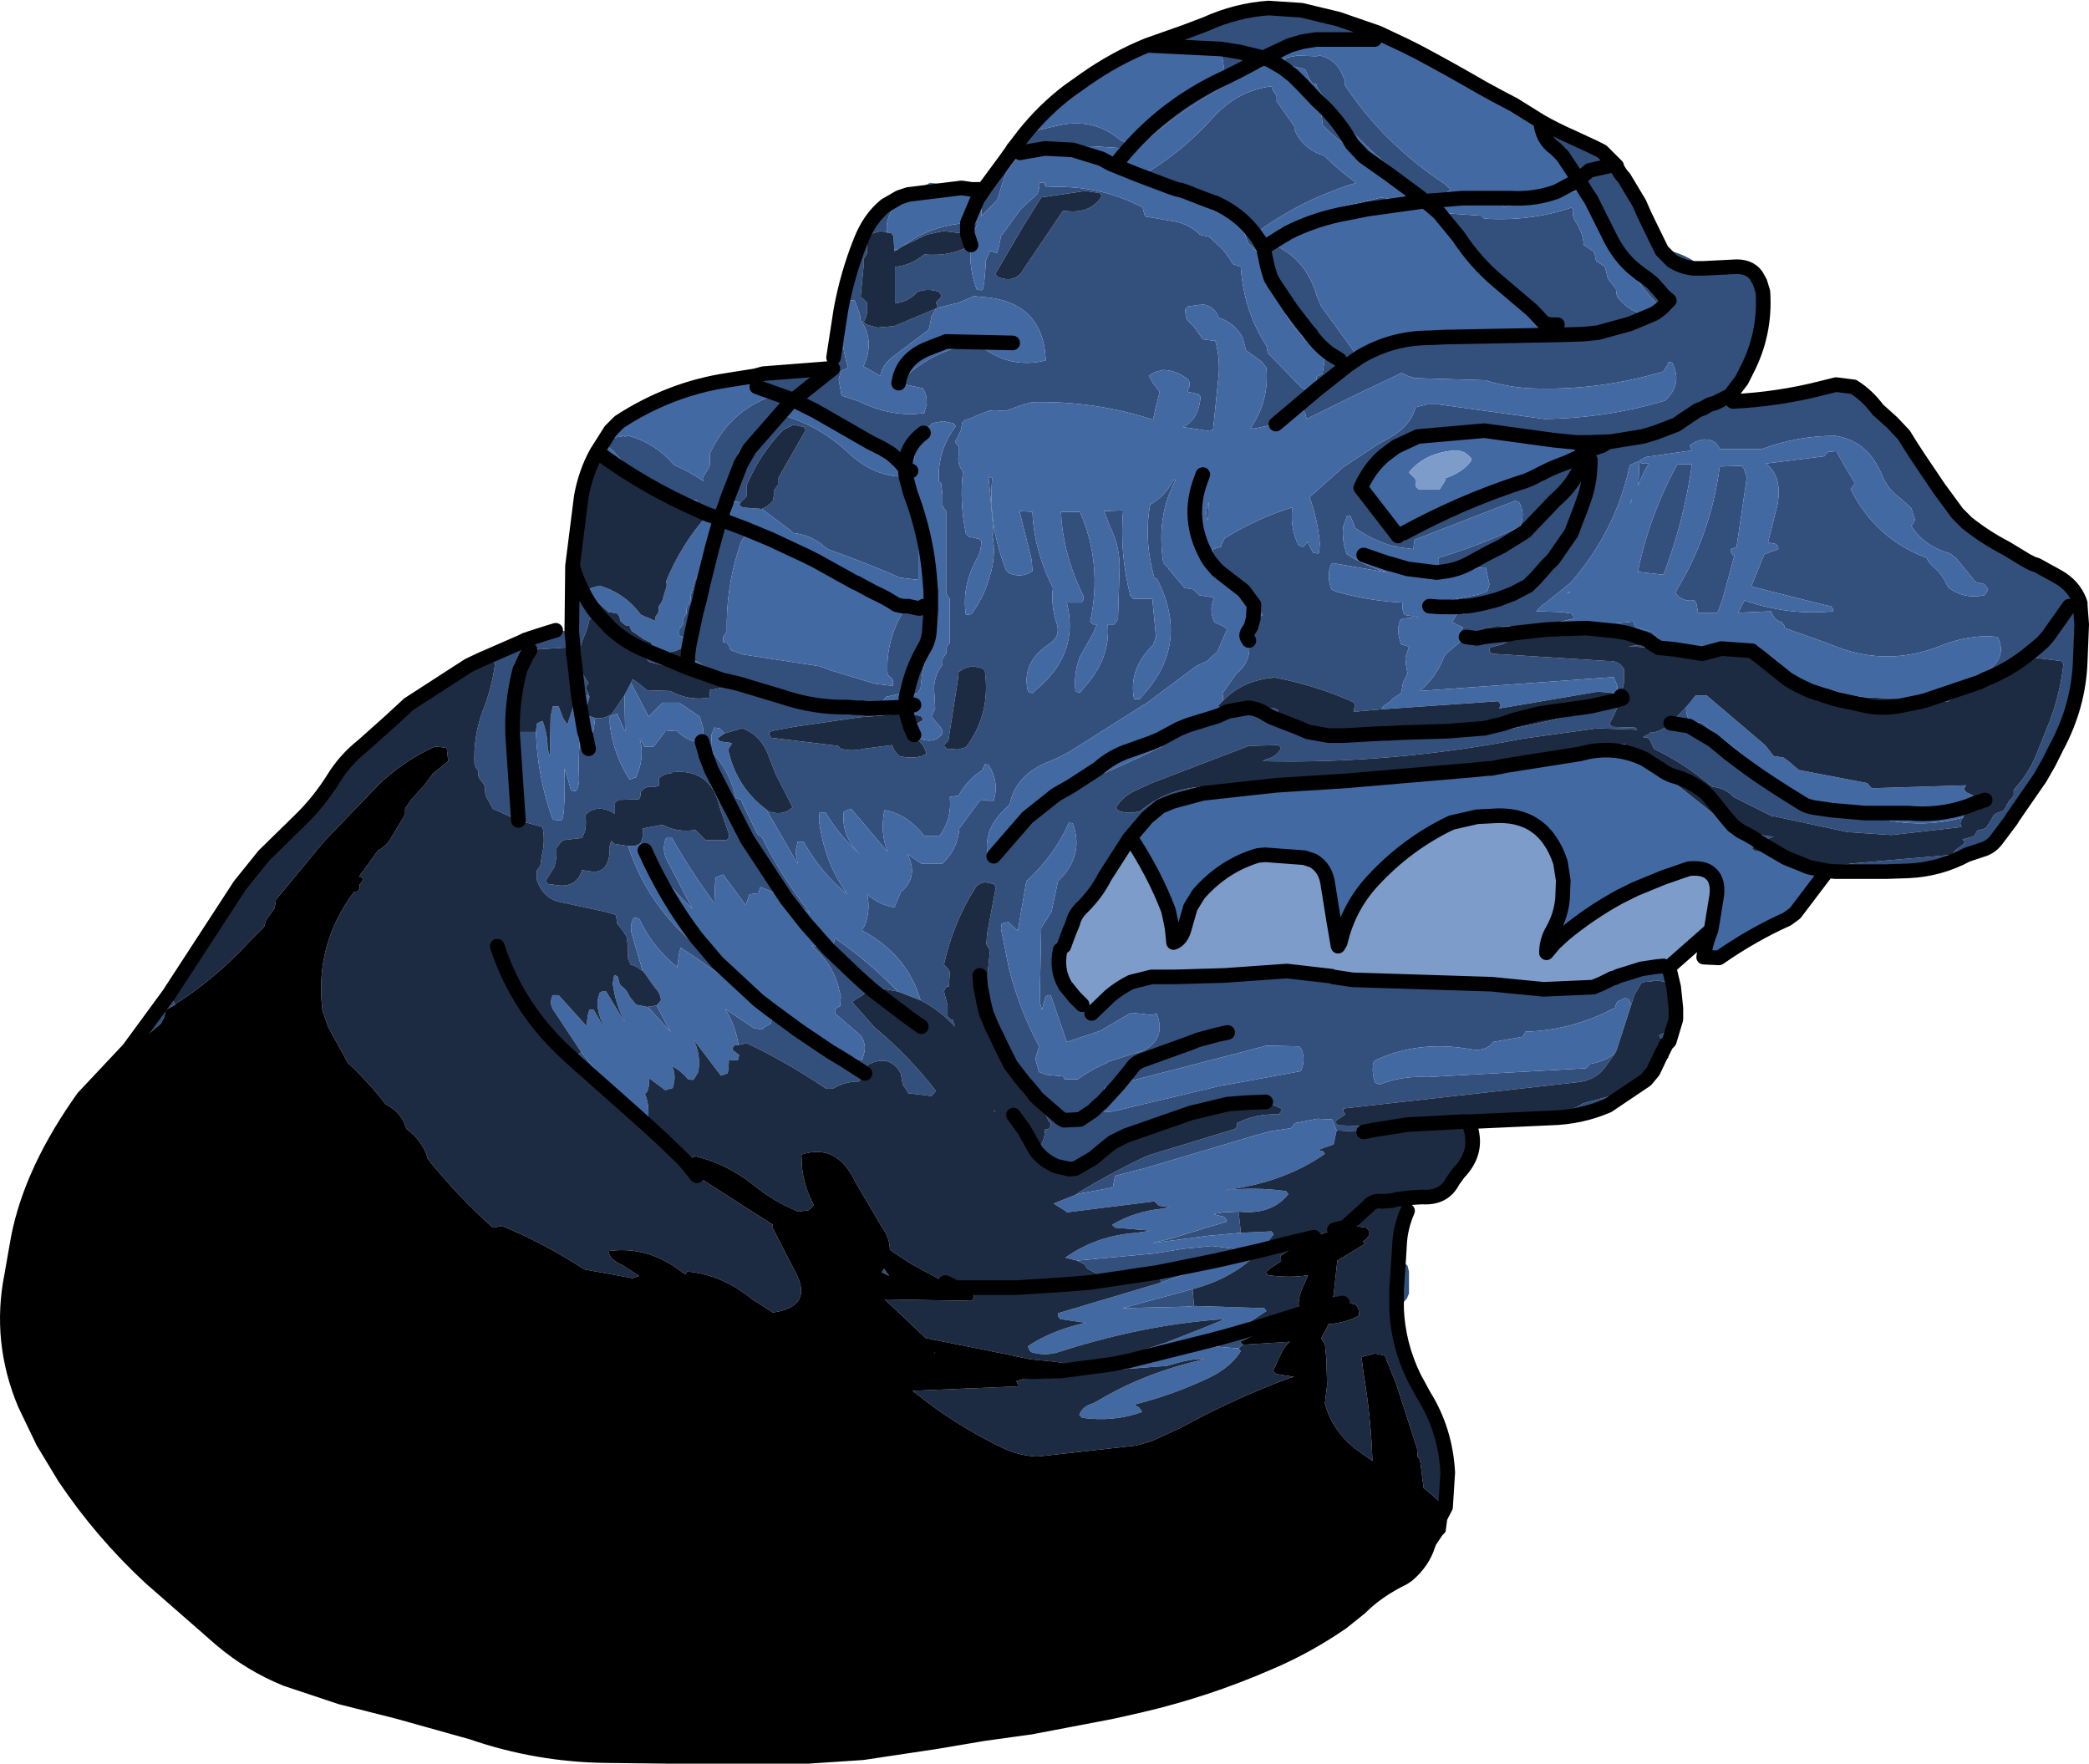
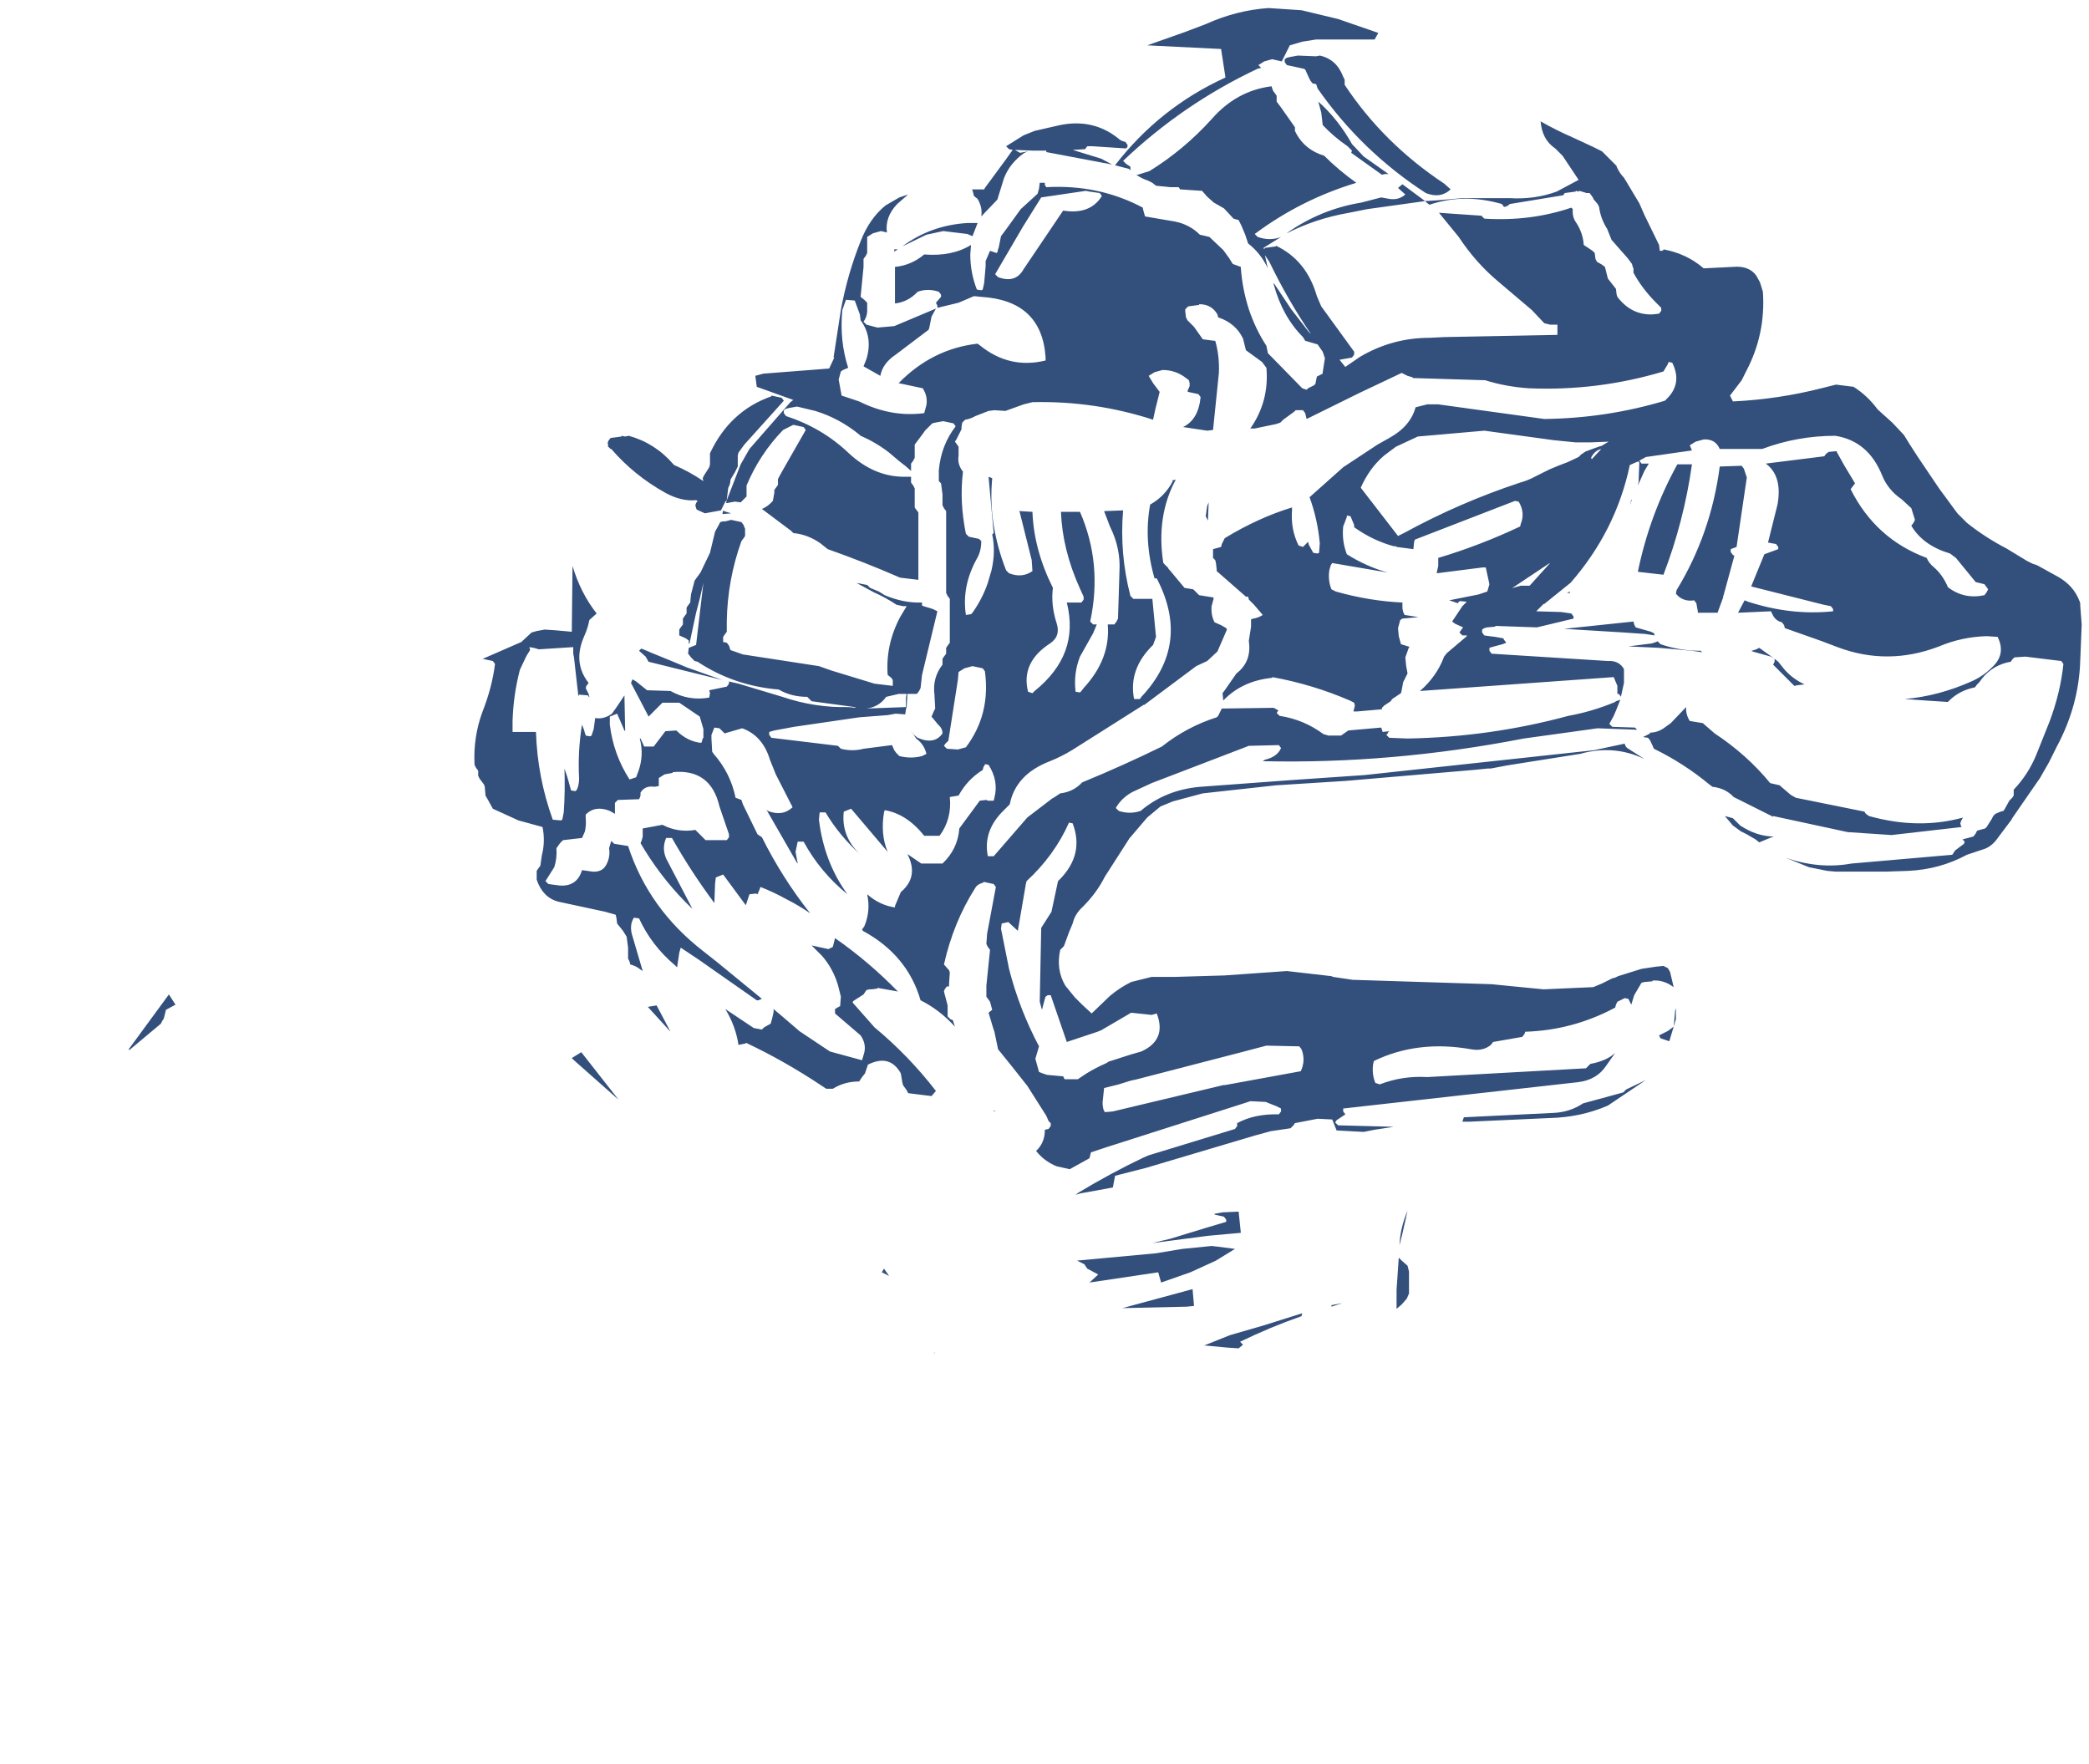
<svg xmlns="http://www.w3.org/2000/svg" height="120.65px" width="142.85px">
  <g transform="matrix(1.0, 0.0, 0.0, 1.0, 71.4, 60.3)">
    <path d="M42.05 -43.55 L42.1 -43.15 42.25 -43.15 42.35 -43.2 42.35 -43.25 Q43.95 -42.95 45.1 -41.95 L44.35 -41.95 43.85 -42.05 Q43.35 -42.2 42.95 -42.45 L42.25 -43.15 42.95 -42.45 Q43.35 -42.2 43.85 -42.05 L44.35 -41.95 45.1 -41.95 47.1 -42.05 Q48.2 -42.15 48.7 -41.45 L48.95 -41.0 49.15 -40.35 Q49.35 -37.45 48.0 -34.9 L47.7 -34.3 46.9 -33.25 47.1 -32.85 Q50.2 -33.0 53.15 -33.75 L54.15 -34.0 55.35 -33.85 Q56.3 -33.25 57.0 -32.3 L58.0 -31.4 58.8 -30.55 59.2 -29.9 59.75 -29.05 61.2 -26.9 62.45 -25.2 63.1 -24.55 Q64.35 -23.55 65.8 -22.8 L67.2 -21.95 67.6 -21.75 67.9 -21.65 69.35 -20.85 Q70.4 -20.25 70.8 -19.2 L70.85 -19.05 70.85 -19.0 70.85 -18.9 70.95 -17.6 70.85 -15.1 Q70.75 -12.05 69.25 -9.25 L68.7 -8.15 68.1 -7.1 66.75 -5.15 66.2 -4.35 66.15 -4.25 65.1 -2.85 Q64.7 -2.35 64.15 -2.2 L63.1 -1.85 Q61.25 -0.85 59.1 -0.75 L57.6 -0.7 54.1 -0.7 53.55 -0.75 52.3 -1.0 50.7 -1.65 Q53.0 -0.85 55.2 -1.25 L62.1 -1.85 62.2 -2.0 62.3 -2.15 62.9 -2.6 62.95 -2.75 62.8 -2.9 63.55 -3.1 63.7 -3.3 63.8 -3.5 64.35 -3.65 64.45 -3.75 64.8 -4.3 64.9 -4.5 65.05 -4.65 65.4 -4.8 65.6 -4.85 65.7 -5.0 66.0 -5.55 66.2 -5.75 66.3 -5.9 66.3 -6.1 66.3 -6.3 Q67.3 -7.35 67.85 -8.7 L68.75 -10.95 Q69.5 -12.95 69.7 -14.9 L69.55 -15.1 67.1 -15.4 66.35 -15.35 66.2 -15.2 66.1 -15.05 65.85 -15.0 Q64.65 -14.7 63.95 -13.65 L63.5 -13.5 60.25 -12.4 63.5 -13.5 63.95 -13.65 63.8 -13.5 63.65 -13.3 Q62.65 -13.1 61.95 -12.45 L61.8 -12.3 60.25 -12.4 58.85 -12.5 Q61.15 -12.7 63.4 -13.7 64.2 -14.05 64.8 -14.65 65.8 -15.55 65.2 -16.75 L64.45 -16.8 Q62.75 -16.75 61.2 -16.1 57.7 -14.75 54.25 -16.05 L53.2 -16.45 50.65 -17.35 50.6 -17.55 50.45 -17.75 Q50.0 -17.85 49.8 -18.3 L49.7 -18.5 47.45 -18.4 47.9 -19.25 48.15 -19.15 Q51.1 -18.2 53.95 -18.5 L53.95 -18.65 53.8 -18.85 53.3 -18.95 48.35 -20.2 49.25 -22.4 50.2 -22.75 50.2 -22.9 50.05 -23.1 49.5 -23.2 50.15 -25.8 Q50.5 -27.75 49.35 -28.6 L53.35 -29.1 53.45 -29.25 53.65 -29.4 54.2 -29.45 54.2 -29.4 54.7 -28.5 55.45 -27.25 55.3 -27.05 55.15 -26.85 Q56.85 -23.45 60.35 -22.15 60.5 -21.8 60.8 -21.55 61.45 -21.0 61.8 -20.15 62.9 -19.3 64.3 -19.6 L64.45 -19.8 64.55 -20.0 64.45 -20.15 64.3 -20.35 63.7 -20.5 62.35 -22.15 61.95 -22.45 Q60.1 -23.0 59.3 -24.35 L59.45 -24.55 59.55 -24.75 59.3 -25.55 58.65 -26.15 Q57.7 -26.8 57.3 -27.8 56.35 -30.15 54.1 -30.5 51.5 -30.5 49.1 -29.6 L46.2 -29.6 Q45.9 -30.3 45.1 -30.25 L44.55 -30.1 44.15 -29.85 44.3 -29.5 41.15 -29.05 40.7 -28.8 40.85 -28.6 41.35 -28.6 41.05 -28.1 40.6 -27.1 40.65 -27.35 40.7 -28.65 40.65 -28.75 40.5 -28.7 40.05 -28.5 Q39.1 -24.0 36.0 -20.45 L34.2 -19.0 34.15 -19.0 33.65 -18.5 35.35 -18.45 36.05 -18.35 36.2 -18.15 36.2 -18.0 33.7 -17.4 30.85 -17.5 30.85 -17.45 30.3 -17.4 30.1 -17.35 29.95 -17.25 29.95 -17.05 30.1 -16.85 30.45 -16.8 30.05 -16.75 29.6 -16.65 28.85 -16.75 29.6 -16.65 30.05 -16.75 30.45 -16.8 30.85 -16.75 31.4 -16.65 31.45 -16.55 31.6 -16.35 31.35 -16.25 30.6 -16.05 30.45 -16.0 30.45 -15.8 30.6 -15.6 38.55 -15.1 Q39.3 -15.15 39.65 -14.55 L39.65 -14.15 39.65 -13.6 39.45 -12.7 39.45 -12.65 39.3 -12.85 39.2 -12.85 39.2 -13.4 38.95 -14.0 25.7 -13.05 Q26.85 -14.05 27.35 -15.4 L27.55 -15.65 28.85 -16.75 28.9 -16.8 28.9 -16.85 28.6 -16.85 28.4 -17.05 28.5 -17.2 28.65 -17.4 28.1 -17.65 27.9 -17.8 28.6 -18.85 28.9 -18.85 29.3 -18.9 30.05 -19.05 31.0 -19.3 32.05 -19.7 33.1 -20.25 32.05 -19.7 31.0 -19.3 30.05 -19.05 29.3 -18.9 28.9 -18.85 28.6 -18.85 28.9 -19.15 28.45 -19.2 28.35 -19.15 28.3 -19.05 27.85 -19.2 27.7 -19.25 29.7 -19.65 30.3 -19.85 30.35 -20.0 30.45 -20.35 30.2 -21.5 30.0 -21.5 26.85 -21.1 26.85 -21.15 26.95 -21.6 26.95 -22.15 Q29.8 -23.0 32.55 -24.3 L32.6 -24.5 Q32.9 -25.25 32.45 -26.0 L32.2 -26.05 25.35 -23.4 25.3 -23.25 25.25 -22.75 24.1 -22.9 24.05 -22.95 23.9 -22.95 Q22.45 -23.35 21.2 -24.25 L21.2 -24.4 20.95 -25.0 20.7 -25.05 20.7 -24.95 20.45 -24.3 Q20.35 -23.3 20.7 -22.4 22.05 -21.55 23.5 -21.15 L19.7 -21.8 19.6 -21.65 19.5 -21.3 Q19.4 -20.6 19.65 -20.0 L19.95 -19.85 Q22.25 -19.2 24.5 -19.1 L24.5 -18.8 Q24.5 -18.5 24.65 -18.25 L25.6 -18.1 24.5 -18.0 24.35 -17.9 24.2 -17.35 24.25 -16.8 24.4 -16.25 25.05 -16.05 24.95 -16.05 24.7 -15.35 24.75 -14.8 24.85 -14.25 24.75 -14.05 24.55 -13.65 24.45 -13.1 24.4 -12.9 23.8 -12.5 23.7 -12.35 23.25 -12.05 23.1 -11.9 23.1 -11.8 21.4 -11.65 21.15 -11.65 21.25 -12.05 21.2 -12.25 20.9 -12.4 Q18.35 -13.5 15.6 -14.0 L15.6 -13.95 Q13.55 -13.75 12.25 -12.4 L12.2 -12.9 12.35 -13.1 13.15 -14.25 Q14.2 -15.05 14.0 -16.45 L14.0 -16.5 14.15 -17.45 14.2 -17.65 14.3 -18.0 14.2 -17.65 14.15 -17.45 14.15 -17.95 14.3 -18.0 Q14.65 -18.05 14.95 -18.25 L14.35 -18.95 13.65 -19.9 12.1 -21.1 11.8 -21.35 12.1 -21.1 13.65 -19.9 14.35 -18.95 14.0 -19.3 13.95 -19.5 13.8 -19.5 11.8 -21.25 11.8 -21.35 11.75 -21.8 11.7 -22.0 11.55 -22.15 11.55 -22.75 12.1 -22.9 12.15 -23.1 12.35 -23.5 Q14.65 -24.9 16.95 -25.6 L16.95 -25.4 Q16.85 -24.1 17.4 -23.0 L17.7 -22.9 17.8 -23.0 18.05 -23.25 18.1 -23.05 18.4 -22.5 18.7 -22.45 18.8 -22.5 18.85 -23.15 Q18.7 -24.8 18.15 -26.3 L20.45 -28.35 22.8 -29.9 23.6 -30.35 Q25.05 -31.15 25.4 -32.45 L26.2 -32.65 26.95 -32.65 34.2 -31.65 Q38.45 -31.7 42.45 -32.9 L42.6 -33.05 Q43.65 -34.1 42.95 -35.5 L42.7 -35.55 42.65 -35.4 42.35 -34.9 Q37.85 -33.55 33.15 -33.75 31.6 -33.85 30.15 -34.3 L25.2 -34.45 25.2 -34.5 24.85 -34.6 24.45 -34.8 21.6 -33.45 17.95 -31.65 17.85 -32.05 17.7 -32.25 17.2 -32.25 17.1 -32.15 16.35 -31.6 16.15 -31.4 15.85 -31.3 18.7 -33.7 20.6 -35.2 18.7 -33.7 15.85 -31.3 14.4 -31.0 14.1 -31.0 Q15.4 -32.85 15.2 -35.15 L14.9 -35.55 13.8 -36.35 13.6 -37.15 Q13.1 -38.2 11.9 -38.6 L11.85 -38.8 Q11.45 -39.5 10.6 -39.5 L10.6 -39.45 9.85 -39.35 9.65 -39.15 9.65 -39.0 9.7 -38.6 9.8 -38.4 10.25 -37.95 10.85 -37.1 11.6 -37.0 11.7 -37.0 Q12.0 -35.95 11.95 -34.8 L11.55 -30.9 11.15 -30.85 9.5 -31.1 Q10.55 -31.6 10.7 -33.15 L10.55 -33.35 9.85 -33.5 9.8 -33.55 9.95 -33.9 9.95 -34.1 9.9 -34.3 9.7 -34.45 Q9.0 -35.0 8.1 -35.0 L7.55 -34.85 7.15 -34.6 7.45 -34.1 7.9 -33.5 7.6 -32.3 7.45 -31.6 Q3.45 -32.9 -0.8 -32.8 L-1.4 -32.65 -2.65 -32.2 -3.4 -32.25 -3.8 -32.2 -4.7 -31.85 Q-5.05 -31.65 -5.4 -31.6 L-5.6 -31.4 -5.65 -31.1 -5.65 -31.05 -5.65 -30.95 -6.0 -30.25 -6.1 -30.1 -5.95 -29.9 -5.85 -29.75 -5.85 -29.15 Q-5.95 -28.55 -5.55 -28.05 -5.8 -26.0 -5.35 -23.8 L-5.15 -23.6 -4.45 -23.45 -4.3 -23.3 Q-4.3 -22.6 -4.6 -22.1 -5.65 -20.2 -5.35 -18.25 L-5.0 -18.3 -4.9 -18.4 Q-4.2 -19.4 -3.85 -20.45 L-3.6 -21.3 Q-3.3 -22.6 -3.55 -23.75 L-3.45 -23.85 -3.55 -24.95 -3.8 -27.7 -3.55 -27.6 Q-3.85 -24.5 -2.6 -21.3 L-2.4 -21.1 Q-1.5 -20.75 -0.8 -21.25 L-0.85 -22.0 -1.7 -25.4 -1.65 -25.35 -0.8 -25.3 Q-0.7 -22.7 0.6 -20.1 0.45 -18.95 0.85 -17.7 1.15 -16.8 0.4 -16.3 -1.6 -15.0 -1.1 -13.0 L-0.8 -12.9 -0.65 -13.05 Q0.9 -14.3 1.45 -15.8 2.0 -17.3 1.55 -19.1 L2.55 -19.1 2.7 -19.3 2.7 -19.5 2.45 -20.05 Q1.25 -22.7 1.15 -25.3 L2.45 -25.3 Q4.0 -21.75 3.15 -17.8 L3.35 -17.6 3.6 -17.6 3.35 -17.0 2.45 -15.4 Q2.0 -14.25 2.15 -13.0 L2.45 -12.95 2.55 -13.05 2.7 -13.25 Q4.55 -15.25 4.35 -17.6 L4.8 -17.6 4.95 -17.8 5.05 -18.0 5.1 -19.55 5.15 -21.2 Q5.25 -22.8 4.5 -24.3 L4.1 -25.35 5.4 -25.4 Q5.15 -22.45 5.9 -19.55 L6.1 -19.35 7.4 -19.35 7.65 -16.75 7.45 -16.2 Q5.75 -14.55 6.15 -12.5 L6.55 -12.5 6.65 -12.65 Q10.05 -16.25 7.7 -20.75 L7.55 -20.75 Q6.8 -23.35 7.25 -25.8 8.25 -26.35 8.8 -27.4 L8.75 -27.45 9.0 -27.5 Q7.65 -25.0 8.15 -21.8 L8.5 -21.45 8.5 -21.4 8.6 -21.3 9.6 -20.1 10.2 -20.0 10.4 -19.8 10.6 -19.6 11.55 -19.45 11.6 -19.4 11.45 -18.85 Q11.4 -18.25 11.65 -17.75 L12.1 -17.55 12.45 -17.35 12.5 -17.25 11.85 -15.75 11.15 -15.1 10.4 -14.75 6.85 -12.1 6.8 -12.1 1.9 -9.0 Q1.15 -8.55 0.4 -8.25 -1.95 -7.35 -2.35 -5.3 L-2.75 -4.9 Q-4.2 -3.5 -3.85 -1.75 L-3.45 -1.75 -1.15 -4.4 0.55 -5.7 0.65 -5.75 1.1 -6.05 Q2.0 -6.15 2.6 -6.8 5.4 -7.95 8.05 -9.25 9.75 -10.6 11.8 -11.25 L11.9 -11.35 12.15 -11.85 15.7 -11.9 16.05 -11.7 16.0 -11.7 15.9 -11.55 16.1 -11.35 Q17.75 -11.1 19.1 -10.1 L19.45 -10.0 18.05 -10.25 17.35 -10.55 15.55 -11.25 15.2 -11.45 Q14.6 -11.85 13.95 -11.9 L12.55 -11.65 11.9 -11.35 12.55 -11.65 13.95 -11.9 Q14.6 -11.85 15.2 -11.45 L15.55 -11.25 17.35 -10.55 18.05 -10.25 19.45 -10.0 20.3 -10.0 20.8 -10.35 23.05 -10.55 23.15 -10.25 23.6 -10.3 23.5 -10.2 23.5 -10.15 23.4 -10.05 23.6 -9.85 24.85 -9.8 Q30.5 -9.9 35.85 -11.35 37.5 -11.65 39.05 -12.3 L39.1 -12.35 39.4 -12.45 39.1 -11.7 38.95 -11.35 38.65 -10.8 38.85 -10.6 40.35 -10.55 40.4 -10.55 40.55 -10.4 37.85 -10.5 32.8 -9.8 Q23.8 -8.05 14.95 -8.25 L15.1 -8.35 Q15.95 -8.55 16.2 -9.15 L16.05 -9.35 14.0 -9.3 7.35 -6.75 6.05 -6.15 Q5.3 -5.75 4.9 -5.05 L5.1 -4.85 Q5.85 -4.6 6.6 -4.85 8.3 -6.3 10.7 -6.5 L16.8 -6.95 21.9 -7.3 37.6 -9.0 39.7 -9.45 Q39.75 -9.2 39.95 -9.1 L41.05 -8.4 Q38.95 -9.4 36.65 -8.75 L32.85 -8.15 31.6 -7.95 30.55 -7.75 30.45 -7.75 30.35 -7.75 29.35 -7.65 25.85 -7.35 20.6 -6.9 15.85 -6.6 10.85 -6.05 8.8 -5.5 7.95 -5.15 7.05 -4.4 5.9 -3.05 5.85 -3.0 4.15 -0.35 Q3.6 0.75 2.65 1.7 2.1 2.2 1.95 2.85 L1.7 3.45 1.35 4.4 1.1 4.65 Q0.8 6.0 1.45 7.1 L2.1 7.9 2.35 8.15 2.6 8.4 3.25 9.0 4.5 7.8 Q5.15 7.25 5.95 6.85 L7.35 6.5 8.85 6.5 8.95 6.5 12.35 6.4 16.6 6.1 19.65 6.45 19.75 6.5 21.1 6.7 30.6 7.0 31.6 7.1 34.15 7.35 37.55 7.2 38.15 6.95 38.85 6.6 39.05 6.55 39.25 6.45 40.85 5.95 41.85 5.8 42.35 5.75 42.65 5.9 42.8 6.15 43.05 7.2 42.9 7.1 Q42.3 6.7 41.6 6.75 L41.6 6.8 41.05 6.85 40.85 6.9 40.35 7.75 40.15 8.4 39.95 8.0 39.7 7.95 39.6 8.0 39.2 8.2 39.1 8.4 39.05 8.6 Q36.15 10.15 32.9 10.25 L32.85 10.4 32.7 10.6 30.7 10.95 30.55 11.15 Q30.0 11.6 29.2 11.45 25.55 10.8 22.55 12.25 L22.5 12.45 Q22.4 13.15 22.65 13.75 L22.95 13.85 Q24.5 13.25 26.2 13.35 L37.05 12.75 37.15 12.65 37.35 12.45 Q38.45 12.25 39.05 11.7 L38.45 12.55 Q37.8 13.55 36.5 13.7 L20.45 15.5 20.45 15.7 20.6 15.9 20.3 16.1 20.0 16.3 19.9 16.45 20.1 16.65 23.9 16.75 23.6 16.8 22.6 16.95 21.85 17.1 20.0 17.0 19.7 16.25 18.7 16.2 17.15 16.5 17.05 16.65 16.85 16.85 15.5 17.05 14.4 17.35 7.0 19.55 4.85 20.1 4.7 20.9 2.5 21.3 2.15 21.4 2.35 21.25 Q4.5 19.95 6.8 18.85 L7.15 18.7 13.05 16.9 13.2 16.7 13.2 16.5 Q14.4 15.85 16.05 15.9 L16.2 15.7 16.2 15.5 15.9 15.35 15.15 15.05 14.1 15.0 13.8 15.1 12.55 15.2 10.05 15.8 5.6 17.35 4.7 17.8 4.25 18.15 4.7 17.8 5.6 17.35 10.05 15.8 12.55 15.2 13.8 15.1 4.25 18.15 3.2 18.5 3.15 18.7 3.1 18.9 1.75 19.65 0.85 19.45 Q0.0 19.1 -0.55 18.4 0.05 17.85 0.05 16.95 L0.3 16.9 0.45 16.7 0.45 16.5 0.3 16.35 0.15 16.0 -1.15 13.95 -2.3 12.5 -2.75 11.6 -2.9 11.3 -3.4 10.25 -2.9 11.3 -2.75 11.6 -2.3 12.5 -3.15 11.45 -3.4 10.25 -3.5 9.95 -3.8 8.95 -3.55 8.75 -3.7 8.2 -3.95 7.85 -3.95 7.1 -3.7 4.65 -3.85 4.45 -3.95 4.25 -3.9 3.55 -3.3 0.35 -3.45 0.15 -4.15 0.0 -4.15 0.05 Q-4.55 0.15 -4.7 0.4 -6.2 2.75 -6.85 5.65 L-6.5 6.05 -6.45 6.2 -6.5 6.95 -6.5 7.15 -6.65 7.15 -6.8 7.35 -6.85 7.5 -6.6 8.45 -6.6 9.2 -6.4 9.4 -6.25 9.45 -6.1 9.9 Q-7.15 8.75 -8.45 8.1 -9.35 5.0 -12.4 3.35 L-12.45 3.25 -12.3 3.05 Q-11.85 2.0 -12.1 0.85 -11.25 1.6 -10.2 1.75 L-10.2 1.65 -9.8 0.7 Q-8.55 -0.35 -9.35 -1.9 L-8.4 -1.25 -6.95 -1.25 Q-5.9 -2.25 -5.8 -3.65 L-4.4 -5.55 -3.95 -5.6 -3.85 -5.55 -3.45 -5.55 -3.4 -5.75 Q-3.1 -6.9 -3.8 -8.0 L-4.05 -8.05 -4.05 -8.0 -4.15 -7.85 -4.2 -7.65 Q-5.25 -7.0 -5.85 -5.9 L-6.45 -5.8 Q-6.3 -4.3 -7.15 -3.15 L-8.2 -3.15 Q-9.4 -4.65 -10.9 -4.9 L-10.95 -4.75 Q-11.2 -3.25 -10.7 -2.05 L-13.2 -5.0 -13.7 -4.8 Q-13.9 -3.1 -12.55 -1.85 -14.0 -3.15 -14.95 -4.75 L-15.3 -4.75 -15.35 -4.75 -15.4 -4.25 Q-15.05 -1.35 -13.45 0.85 -15.3 -0.65 -16.45 -2.75 L-16.8 -2.75 -16.85 -2.75 -17.0 -2.05 -16.85 -1.25 -16.9 -1.3 -19.0 -4.95 -18.9 -4.85 Q-17.9 -4.45 -17.2 -5.1 L-18.35 -7.35 -18.75 -8.35 Q-19.25 -10.0 -20.65 -10.5 L-21.85 -10.15 -22.2 -10.5 -22.55 -10.55 -22.75 -10.05 -22.75 -9.8 -22.7 -8.9 -22.6 -8.75 Q-21.45 -7.45 -21.1 -5.75 L-20.7 -5.6 -20.6 -5.3 -19.6 -3.25 -19.3 -3.05 Q-17.9 -0.25 -16.0 2.15 -16.8 1.6 -17.6 1.2 L-20.3 -2.9 -22.75 -7.65 -23.15 -8.7 -23.15 -8.75 -23.4 -9.6 -23.15 -8.75 -23.15 -8.7 -22.75 -7.65 -20.3 -2.9 -17.6 1.2 Q-18.5 0.7 -19.4 0.35 L-19.45 0.5 -19.6 0.85 -19.7 0.8 -20.15 0.85 -20.2 1.0 -20.4 1.6 -21.95 -0.5 -22.45 -0.3 -22.5 0.1 -22.55 1.45 Q-24.15 -0.7 -25.45 -3.0 L-25.8 -3.0 -25.85 -3.0 Q-26.15 -2.3 -25.85 -1.6 L-24.05 1.85 Q-25.9 0.1 -27.3 -2.15 L-27.6 -2.65 -27.55 -2.75 -27.5 -2.9 -27.45 -3.1 -27.45 -3.3 -27.45 -3.65 -26.1 -3.9 Q-25.05 -3.35 -23.85 -3.55 L-23.7 -3.4 -23.55 -3.25 -23.15 -2.85 -21.7 -2.85 -21.55 -3.05 -21.55 -3.25 -22.2 -5.15 Q-22.8 -7.75 -25.4 -7.5 L-25.4 -7.45 -25.95 -7.35 -26.35 -7.1 -26.35 -6.9 -26.35 -6.75 -26.35 -6.55 -26.65 -6.5 Q-27.3 -6.6 -27.6 -6.1 L-27.6 -5.9 -27.65 -5.75 -27.7 -5.65 -29.15 -5.6 -29.35 -5.4 -29.35 -5.25 -29.35 -5.05 -29.35 -4.65 -29.7 -4.85 Q-30.7 -5.25 -31.35 -4.6 L-31.35 -4.4 Q-31.3 -3.95 -31.4 -3.45 L-31.6 -3.0 -32.9 -2.85 -33.1 -2.65 -33.35 -2.3 Q-33.3 -1.6 -33.5 -1.0 L-34.1 -0.05 -33.9 0.15 -33.15 0.25 Q-31.95 0.35 -31.6 -0.8 L-30.9 -0.7 Q-30.35 -0.65 -30.05 -1.0 L-29.95 -1.15 Q-29.65 -1.7 -29.75 -2.3 L-29.6 -2.8 -29.4 -2.6 -28.45 -2.45 Q-27.05 1.85 -23.3 4.75 L-22.35 5.5 -19.3 8.0 -19.55 8.1 -19.65 8.1 -23.65 5.3 -24.85 4.5 -24.95 4.85 -25.1 5.85 -25.25 5.7 Q-26.85 4.35 -27.7 2.5 L-28.05 2.45 Q-28.35 2.9 -28.2 3.55 L-27.45 6.1 -27.6 6.0 Q-27.9 5.75 -28.3 5.65 L-28.35 5.45 -28.45 5.25 -28.45 4.5 -28.55 3.75 -28.8 3.35 -29.2 2.85 -29.25 2.45 -29.3 2.25 -30.0 2.05 -33.25 1.35 Q-34.3 1.05 -34.7 -0.15 L-34.7 -0.55 -34.7 -0.75 -34.6 -0.9 -34.45 -1.1 -34.35 -1.8 Q-34.1 -2.75 -34.3 -3.75 L-35.95 -4.2 -37.7 -5.0 -38.0 -5.55 -38.2 -5.9 -38.25 -6.5 -38.3 -6.65 -38.6 -7.05 -38.7 -7.25 -38.7 -7.4 -38.7 -7.6 -38.85 -7.8 -38.95 -8.0 Q-39.05 -9.9 -38.4 -11.65 -37.75 -13.3 -37.55 -14.9 L-37.7 -15.1 -38.4 -15.25 -38.5 -15.2 -35.75 -16.4 -35.05 -17.05 -34.7 -17.15 -34.15 -17.25 -33.4 -17.2 -32.3 -17.1 -32.25 -21.6 Q-31.7 -19.75 -30.6 -18.35 L-31.1 -17.9 Q-31.2 -17.35 -31.45 -16.8 -32.25 -15.0 -31.15 -13.6 L-31.3 -13.4 -31.35 -13.25 -31.15 -12.85 -31.1 -12.65 -31.1 -12.6 -31.2 -12.75 -31.8 -12.8 -31.85 -12.7 -32.15 -15.35 -32.2 -15.6 -32.2 -16.05 -32.3 -17.1 -32.2 -16.05 -34.55 -15.9 -34.9 -16.0 -35.2 -16.05 -35.15 -15.85 -35.4 -15.45 -35.85 -14.5 Q-36.3 -12.75 -36.35 -11.0 L-36.35 -10.35 -36.35 -10.25 -34.75 -10.25 Q-34.65 -7.15 -33.6 -4.25 L-33.05 -4.2 -32.95 -4.25 -32.85 -4.75 Q-32.75 -6.2 -32.8 -7.75 L-32.6 -7.15 -32.35 -6.25 -32.05 -6.2 -31.95 -6.3 Q-31.8 -6.65 -31.8 -7.05 -31.9 -8.95 -31.6 -10.75 L-31.45 -10.35 -31.4 -10.15 -31.35 -10.05 -31.35 -10.0 -31.05 -9.95 -30.95 -10.0 -30.8 -10.45 -30.7 -11.2 Q-30.1 -11.1 -29.55 -11.5 L-29.2 -12.0 -28.7 -12.75 -28.65 -10.3 -28.7 -10.35 -29.2 -11.5 -29.7 -11.3 -29.7 -10.75 Q-29.45 -8.7 -28.35 -7.0 L-27.9 -7.15 -27.75 -7.55 Q-27.35 -8.65 -27.65 -9.8 L-27.6 -9.8 -27.35 -9.25 -26.7 -9.25 -25.9 -10.3 -25.15 -10.35 Q-24.4 -9.6 -23.45 -9.5 L-23.4 -9.6 -23.35 -9.8 -23.3 -9.85 -23.3 -10.45 -23.55 -11.3 -24.95 -12.25 -26.1 -12.25 -27.05 -11.3 -27.15 -11.5 -28.25 -13.6 -28.15 -13.85 -27.9 -13.7 -27.15 -13.1 -25.55 -13.05 Q-24.3 -12.35 -22.9 -12.6 L-22.85 -12.9 -22.9 -13.1 -21.7 -13.35 -21.55 -13.55 -21.55 -13.7 -20.9 -13.55 -17.9 -12.65 Q-15.7 -11.9 -13.4 -11.95 L-12.85 -11.9 -12.4 -11.9 -12.15 -11.85 -12.4 -11.9 -12.85 -11.9 -12.95 -11.95 -15.9 -12.35 -16.1 -12.55 -16.2 -12.65 Q-17.3 -12.65 -18.15 -13.15 -21.2 -13.4 -23.7 -15.05 L-23.9 -15.1 -24.1 -15.3 -24.15 -15.35 -24.3 -15.55 -24.35 -15.6 -24.3 -16.0 -23.8 -16.2 -23.3 -20.45 -22.7 -22.85 -22.3 -24.3 -22.25 -24.4 -22.3 -24.3 -22.7 -22.85 -23.3 -20.45 -23.55 -19.35 -23.8 -18.4 -24.25 -16.3 -24.3 -16.3 -24.3 -16.5 -24.5 -16.65 -24.95 -16.85 -24.95 -17.05 -24.95 -17.25 -24.85 -17.4 -24.7 -17.6 -24.7 -17.8 -24.7 -18.0 -24.6 -18.15 -24.45 -18.35 -24.45 -18.55 -24.45 -18.75 -24.35 -18.9 -24.2 -19.1 -24.15 -19.65 -23.9 -20.6 -23.5 -21.15 -22.85 -22.5 -22.5 -23.95 -22.25 -24.4 -22.15 -24.6 -21.95 -24.65 -21.8 -24.65 -21.65 -24.6 -20.45 -24.15 -21.65 -24.6 -21.8 -24.65 -21.4 -24.75 -20.7 -24.6 -20.55 -24.4 -20.5 -24.25 -20.45 -24.15 -20.45 -23.65 -20.55 -23.5 -20.7 -23.3 Q-21.65 -20.65 -21.7 -17.85 L-21.7 -17.1 -21.85 -16.9 -21.95 -16.75 -21.95 -16.4 -21.7 -16.35 -21.55 -16.15 -21.5 -16.0 -21.45 -15.85 -20.6 -15.55 -15.4 -14.75 -14.55 -14.45 -11.6 -13.55 -10.35 -13.4 -10.35 -13.8 -10.45 -13.95 -10.7 -14.15 Q-10.85 -16.2 -9.85 -18.1 L-9.4 -18.85 -9.65 -18.85 -10.1 -18.95 Q-10.85 -19.45 -11.65 -19.8 L-12.85 -20.45 -12.9 -20.45 -12.1 -20.3 -11.9 -20.1 -11.3 -19.85 -10.9 -19.6 Q-9.6 -19.05 -8.35 -19.1 L-8.35 -18.9 -8.25 -18.85 -7.75 -18.7 -7.6 -18.65 -7.3 -18.5 -8.35 -14.15 -8.45 -13.25 -8.55 -13.05 -8.7 -12.85 -9.35 -12.85 -9.4 -11.95 -9.45 -11.95 -9.4 -11.95 -9.45 -11.8 -9.5 -11.45 -10.15 -11.5 -10.7 -11.4 -12.65 -11.25 -17.1 -10.6 -18.45 -10.35 -18.8 -10.25 -18.8 -10.05 -18.65 -9.85 -14.1 -9.3 -13.9 -9.1 Q-13.1 -8.9 -12.35 -9.1 L-10.4 -9.35 -10.25 -9.0 -10.1 -8.8 -9.9 -8.6 Q-9.1 -8.4 -8.35 -8.6 L-8.05 -8.75 Q-8.2 -9.4 -8.75 -9.8 L-9.15 -10.4 -8.9 -10.05 -8.65 -9.85 Q-7.5 -9.35 -6.95 -10.15 -6.95 -10.5 -7.25 -10.75 L-7.7 -11.3 -7.55 -11.65 -7.45 -11.85 -7.5 -12.8 Q-7.65 -13.95 -6.95 -14.85 L-6.95 -15.05 -6.95 -15.25 -6.85 -15.4 -6.7 -15.6 -6.7 -15.8 -6.7 -16.0 -6.6 -16.15 -6.45 -16.35 -6.45 -17.3 -6.45 -18.2 -6.45 -18.25 -6.45 -19.35 -6.6 -19.55 -6.7 -19.75 -6.7 -20.85 -6.7 -25.35 -6.85 -25.55 -6.95 -25.75 -6.95 -26.5 -7.05 -27.25 -7.2 -27.4 -7.2 -28.15 Q-7.05 -29.85 -6.05 -31.15 L-6.2 -31.35 -6.9 -31.5 -7.45 -31.4 -7.65 -31.35 -8.15 -30.85 -8.25 -30.7 -8.85 -29.9 -8.85 -29.75 -8.85 -29.15 -8.85 -29.0 -8.95 -28.8 -9.1 -28.6 -9.1 -28.1 -9.5 -28.45 Q-9.45 -29.8 -8.25 -30.7 -9.45 -29.8 -9.5 -28.45 L-9.7 -28.6 -9.95 -28.8 -10.45 -29.25 -10.6 -29.35 -10.45 -29.25 -9.95 -28.8 -10.6 -29.35 Q-11.5 -30.05 -12.55 -30.5 L-12.6 -30.55 Q-14.0 -31.7 -15.65 -32.2 L-16.9 -32.5 -17.45 -32.4 -17.65 -32.35 -17.8 -32.25 -17.8 -32.05 -17.65 -31.85 Q-15.2 -31.05 -13.4 -29.35 -11.6 -27.65 -9.45 -27.7 L-9.15 -26.6 -8.85 -25.75 -9.15 -26.6 -9.45 -27.7 -9.1 -27.7 -9.1 -27.3 -8.95 -27.1 -8.85 -26.9 -8.85 -26.15 -8.85 -25.75 -8.85 -25.6 -8.75 -25.45 -8.7 -25.4 -8.6 -25.25 -8.6 -24.95 -8.6 -24.1 -8.6 -20.65 -9.85 -20.8 Q-12.25 -21.85 -14.8 -22.75 L-15.3 -23.15 Q-16.15 -23.75 -17.15 -23.85 L-17.3 -24.0 -19.3 -25.5 Q-18.9 -25.65 -18.55 -26.05 L-18.45 -26.6 -18.45 -26.8 -18.3 -27.0 -18.2 -27.15 -18.2 -27.35 -18.2 -27.55 -17.9 -28.1 -16.3 -30.9 -16.45 -31.1 -17.15 -31.25 -17.85 -30.9 Q-19.45 -29.25 -20.35 -27.1 L-20.35 -26.55 -20.35 -26.35 -20.75 -25.95 -21.15 -26.0 -21.7 -25.9 -21.75 -25.9 -21.7 -26.1 -20.75 -28.55 -20.15 -29.6 -17.35 -32.8 -17.15 -32.95 -19.65 -33.85 -19.75 -34.6 -19.2 -34.75 -14.7 -35.1 -14.35 -35.85 -14.4 -35.85 -13.9 -39.1 Q-13.45 -41.55 -12.55 -43.8 -11.95 -45.35 -10.85 -46.25 L-9.9 -46.8 -9.3 -47.0 -10.05 -46.35 Q-10.9 -45.45 -10.75 -44.4 L-11.15 -44.5 -11.7 -44.35 -12.1 -44.1 -12.1 -43.35 -12.1 -43.0 -12.2 -42.8 -12.35 -42.6 -12.35 -42.05 -12.55 -40.0 -12.3 -39.8 -12.1 -39.6 -12.1 -39.05 Q-12.1 -38.65 -12.35 -38.3 L-12.15 -38.1 -11.4 -37.9 -10.25 -38.0 -7.4 -39.2 -7.7 -38.65 -7.85 -37.9 -7.9 -37.75 -10.15 -36.05 Q-11.05 -35.45 -11.2 -34.6 L-12.35 -35.25 -12.15 -35.75 Q-11.7 -37.25 -12.55 -38.4 L-12.6 -38.8 -12.95 -39.75 -13.55 -39.8 -13.8 -39.1 Q-14.0 -37.0 -13.4 -35.15 L-13.75 -35.0 -13.9 -34.9 -14.05 -34.35 -13.85 -33.25 -12.65 -32.85 Q-10.45 -31.75 -8.2 -32.05 L-8.05 -32.6 Q-7.95 -33.2 -8.3 -33.75 L-9.95 -34.1 Q-7.65 -36.45 -4.55 -36.8 L-4.35 -36.65 Q-2.35 -35.05 0.1 -35.65 L0.1 -35.85 Q-0.15 -39.75 -4.3 -40.0 L-4.8 -40.05 -5.85 -39.6 -7.3 -39.25 -7.3 -39.4 -7.4 -39.6 -7.05 -40.0 -7.05 -40.15 -7.2 -40.35 Q-7.95 -40.6 -8.65 -40.35 -9.3 -39.65 -10.2 -39.55 L-10.2 -40.25 -10.2 -42.05 Q-9.1 -42.15 -8.2 -42.9 -6.3 -42.75 -5.0 -43.55 L-5.05 -42.9 Q-5.05 -41.65 -4.6 -40.5 L-4.3 -40.45 -4.2 -40.5 -4.1 -40.95 -4.0 -42.1 -4.0 -42.45 -3.7 -43.15 -3.25 -43.0 -3.2 -43.05 -3.15 -43.25 -3.1 -43.4 -2.95 -44.15 -2.65 -44.55 -1.6 -46.0 -0.45 -47.05 -0.35 -47.4 -0.3 -47.8 0.05 -47.8 0.05 -47.65 0.15 -47.5 Q3.75 -47.7 6.75 -46.1 L6.75 -46.05 6.8 -45.85 6.9 -45.5 8.95 -45.15 Q9.95 -44.95 10.65 -44.25 L11.3 -44.1 12.25 -43.2 12.65 -42.65 12.9 -42.25 13.45 -42.05 13.45 -42.0 Q13.55 -40.55 14.0 -39.15 14.45 -37.8 15.2 -36.65 L15.3 -36.15 15.4 -36.05 15.45 -36.0 17.65 -33.75 17.95 -33.65 18.05 -33.75 18.45 -33.95 18.55 -34.05 18.65 -34.55 18.95 -34.7 19.05 -34.75 19.05 -34.85 19.2 -35.8 19.15 -35.95 19.05 -36.25 18.7 -36.75 17.85 -37.0 17.7 -37.25 Q16.3 -38.65 15.7 -40.85 L15.7 -40.95 16.9 -39.15 18.1 -37.6 18.25 -37.45 Q16.65 -39.8 15.4 -42.4 L15.1 -42.85 15.25 -42.15 15.3 -41.95 Q14.8 -43.0 13.95 -43.65 L13.75 -44.25 13.5 -44.85 13.3 -45.25 12.95 -45.35 12.3 -46.05 11.6 -46.45 11.15 -46.85 10.8 -47.25 9.3 -47.35 9.2 -47.5 8.65 -47.5 7.65 -47.6 7.4 -47.8 7.1 -47.95 Q6.65 -48.1 6.3 -48.35 L6.4 -48.35 7.2 -48.6 Q9.55 -50.05 11.45 -52.15 13.15 -54.1 15.55 -54.4 L15.65 -54.1 15.8 -53.9 15.9 -53.75 15.9 -53.55 15.9 -53.35 16.2 -52.95 17.15 -51.6 17.15 -51.55 17.15 -51.35 17.25 -51.15 Q17.85 -50.05 19.15 -49.65 20.15 -48.65 21.35 -47.8 17.55 -46.65 14.4 -44.3 L14.6 -44.1 Q15.45 -43.8 16.2 -44.1 L15.0 -43.35 14.75 -43.8 14.4 -44.3 Q13.35 -45.7 11.65 -46.45 L11.6 -46.45 11.65 -46.45 Q13.35 -45.7 14.4 -44.3 L14.75 -43.8 15.0 -43.35 15.05 -43.25 15.05 -43.2 15.05 -43.1 15.1 -42.85 15.05 -43.1 15.05 -43.2 15.05 -43.25 15.1 -43.35 15.85 -43.45 15.85 -43.5 Q17.95 -42.5 18.65 -40.05 L18.95 -39.35 21.2 -36.25 21.2 -36.05 21.05 -35.85 20.2 -35.7 20.6 -35.2 20.65 -35.25 21.6 -35.9 Q23.8 -37.2 26.35 -37.2 L27.35 -37.25 35.1 -37.4 36.85 -37.45 37.85 -37.55 40.05 -38.15 41.6 -38.8 40.05 -38.15 37.85 -37.55 36.85 -37.45 35.1 -37.4 35.1 -38.1 34.6 -38.1 34.2 -38.2 33.35 -39.1 31.05 -41.05 Q29.5 -42.35 28.35 -44.1 L27.0 -45.75 29.9 -45.55 30.1 -45.35 Q33.25 -45.15 36.05 -46.1 L36.15 -46.0 Q36.1 -45.45 36.4 -45.05 36.85 -44.35 36.9 -43.55 L37.5 -43.15 37.65 -43.0 37.7 -42.6 37.8 -42.4 38.15 -42.2 38.35 -42.05 38.55 -41.25 39.1 -40.55 39.15 -40.15 39.2 -40.0 Q40.15 -38.75 41.6 -38.8 L42.05 -38.85 42.2 -39.05 42.2 -39.2 42.75 -39.75 42.35 -40.1 42.05 -40.45 41.6 -40.95 41.1 -41.35 40.8 -41.55 40.3 -41.95 40.8 -41.55 41.1 -41.35 41.6 -40.95 42.05 -40.45 42.35 -40.1 42.75 -39.75 42.2 -39.2 42.2 -39.25 41.85 -39.6 Q40.9 -40.55 40.3 -41.65 L40.3 -41.85 40.3 -41.95 40.25 -42.05 40.2 -42.25 39.9 -42.65 38.8 -43.9 38.5 -44.65 Q38.05 -45.35 37.95 -46.15 L37.85 -46.35 37.55 -46.7 37.55 -46.75 37.45 -46.9 37.3 -47.1 37.1 -47.1 36.55 -48.0 36.6 -48.05 36.75 -48.2 37.3 -48.65 38.85 -49.0 39.1 -49.0 38.85 -49.0 37.3 -48.65 36.75 -48.2 36.6 -48.05 36.55 -48.0 37.1 -47.1 36.6 -47.25 36.55 -47.2 36.35 -47.25 36.35 -47.2 35.6 -47.1 35.5 -46.95 31.85 -46.35 31.65 -46.2 31.45 -46.15 31.3 -46.35 Q28.7 -47.1 26.35 -46.3 L26.15 -46.45 26.05 -46.55 22.1 -46.0 20.85 -45.75 Q18.55 -45.35 16.6 -44.35 L16.65 -44.4 Q18.95 -46.0 21.7 -46.45 L23.05 -46.8 23.6 -46.7 Q24.25 -46.6 24.7 -47.0 L24.2 -47.45 24.5 -47.7 26.05 -46.55 26.85 -46.6 28.6 -46.75 31.85 -46.75 Q33.55 -46.65 35.05 -47.2 L36.55 -48.0 35.45 -49.65 34.95 -50.15 Q34.05 -50.75 33.95 -52.0 35.0 -51.4 36.15 -50.9 L37.55 -50.25 38.15 -49.95 39.1 -49.0 39.15 -48.95 39.15 -48.9 Q39.35 -48.45 39.65 -48.15 L40.7 -46.4 41.05 -45.6 42.05 -43.55 M34.5 -21.75 L34.8 -22.05 36.05 -23.85 36.7 -25.55 37.0 -26.4 Q37.35 -27.55 37.35 -28.85 36.85 -28.8 36.75 -28.55 36.2 -27.15 34.9 -26.05 L33.95 -25.05 32.9 -23.95 31.3 -22.95 30.4 -22.5 29.3 -21.9 Q28.45 -21.4 27.55 -21.25 L27.2 -21.2 26.85 -21.15 27.2 -21.2 27.55 -21.25 Q28.45 -21.4 29.3 -21.9 L30.4 -22.5 31.3 -22.95 32.9 -23.95 33.95 -25.05 34.9 -26.05 Q36.2 -27.15 36.75 -28.55 36.85 -28.8 37.35 -28.85 37.35 -27.55 37.0 -26.4 L36.7 -25.55 36.05 -23.85 34.8 -22.05 34.5 -21.75 31.95 -20.05 32.05 -20.1 32.6 -20.25 33.1 -20.25 33.2 -20.25 34.6 -21.8 34.5 -21.75 M70.1 -18.85 L68.65 -16.8 68.3 -16.4 67.9 -16.05 67.1 -15.4 67.9 -16.05 68.3 -16.4 68.65 -16.8 70.1 -18.85 M43.2 8.65 L43.2 9.4 42.75 10.9 42.15 10.7 42.05 10.5 42.65 10.2 43.05 9.9 43.15 8.8 43.2 8.65 M41.15 13.55 L38.55 15.3 Q36.7 16.1 34.6 16.15 L29.1 16.4 28.6 16.4 28.7 16.1 34.85 15.8 Q35.95 15.75 36.85 15.15 L39.6 14.4 39.8 14.2 41.15 13.55 M24.85 22.5 L24.5 24.05 24.3 24.85 Q24.35 23.65 24.85 22.5 M24.25 25.7 L24.45 25.9 24.85 26.25 24.95 26.65 24.95 27.0 24.95 28.15 24.8 28.5 24.45 28.9 24.1 29.2 24.1 28.45 24.1 27.9 24.25 25.7 M-62.6 11.45 L-59.85 7.7 -59.4 8.4 -60.05 8.75 -60.2 9.35 -60.3 9.5 -60.4 9.7 -62.55 11.5 -62.6 11.45 M-4.95 -47.35 L-4.1 -47.35 -4.05 -47.45 -2.65 -49.35 -2.15 -50.05 -2.4 -50.1 -2.6 -50.3 -1.4 -51.05 -0.65 -51.35 1.1 -51.75 Q3.35 -52.2 5.05 -50.85 5.25 -50.65 5.55 -50.6 L5.7 -50.4 5.7 -50.25 5.6 -50.15 3.3 -50.3 2.95 -50.3 2.8 -50.1 1.95 -50.05 3.9 -49.45 4.65 -49.05 0.15 -49.9 0.15 -50.0 -0.8 -50.0 -2.0 -50.05 -1.65 -49.85 -1.1 -49.95 -1.35 -49.85 Q-2.35 -49.15 -2.75 -48.1 L-3.2 -46.65 -4.3 -45.5 Q-4.2 -46.1 -4.55 -46.7 L-4.8 -46.9 -4.9 -47.3 -4.95 -47.35 M7.05 -57.2 L9.6 -58.1 11.05 -58.65 Q13.15 -59.6 15.35 -59.75 L17.6 -59.6 20.1 -59.0 22.85 -58.05 22.6 -57.6 18.6 -57.6 17.65 -57.45 16.8 -57.2 15.0 -56.35 13.35 -56.75 12.1 -56.95 13.35 -56.75 15.0 -56.35 16.8 -57.2 16.25 -56.1 15.6 -56.25 15.4 -56.2 15.05 -56.1 14.65 -55.85 14.85 -55.65 14.8 -55.65 14.6 -55.6 Q9.5 -53.2 5.4 -49.3 L5.6 -49.1 5.9 -48.9 5.9 -48.75 5.9 -48.65 5.8 -48.75 4.85 -49.0 Q7.9 -52.95 12.4 -55.0 L13.3 -55.45 14.9 -56.3 15.0 -56.35 15.4 -56.2 15.0 -56.35 14.9 -56.3 13.3 -55.45 12.4 -55.0 12.1 -56.95 7.05 -57.2 M23.55 -48.4 L23.3 -48.4 23.1 -48.35 21.0 -49.85 21.05 -50.0 20.75 -50.3 Q19.8 -50.95 19.05 -51.75 L18.95 -52.6 18.75 -53.35 Q20.1 -52.15 21.05 -50.45 L21.85 -49.6 23.55 -48.4 M17.75 -55.6 L16.6 -55.85 16.45 -56.05 16.45 -56.25 16.6 -56.35 16.8 -56.4 17.35 -56.5 18.6 -56.45 18.85 -56.5 Q20.0 -56.25 20.45 -55.05 L20.55 -54.85 20.55 -54.65 20.55 -54.5 Q23.2 -50.5 27.35 -47.75 L27.8 -47.35 Q27.1 -46.7 26.1 -47.1 21.7 -49.95 18.7 -54.25 L18.6 -54.55 18.35 -54.6 18.2 -54.8 18.1 -55.0 17.85 -55.55 17.75 -55.6 M6.4 -48.35 L8.65 -47.5 6.4 -48.35 M3.1 -47.2 L2.85 -47.25 -0.2 -46.8 -1.45 -44.8 -3.35 -41.55 -3.15 -41.35 Q-1.95 -40.9 -1.4 -41.9 L1.3 -45.9 Q3.15 -45.6 3.95 -46.9 L3.8 -47.1 3.1 -47.2 M-4.1 -47.35 L-4.55 -46.7 -4.1 -47.35 M24.6 -23.85 Q28.45 -25.95 32.55 -27.3 33.1 -27.45 33.65 -27.75 L34.55 -28.2 35.15 -28.45 35.8 -28.7 36.55 -29.05 36.75 -29.25 36.85 -29.3 36.9 -29.35 37.0 -29.4 37.05 -29.45 37.1 -29.45 37.35 -29.55 38.05 -29.8 38.1 -29.8 38.6 -30.1 37.35 -30.05 37.1 -30.05 37.05 -30.05 36.35 -30.05 34.85 -30.2 30.1 -30.85 25.55 -30.45 24.05 -29.75 23.25 -29.15 Q22.25 -28.3 21.65 -26.95 L24.2 -23.65 24.6 -23.85 M37.4 -29.0 L37.45 -28.9 38.1 -29.6 Q37.65 -29.5 37.4 -29.0 M38.6 -30.1 L38.75 -30.1 40.9 -30.45 41.1 -30.5 41.9 -30.75 43.2 -31.25 43.3 -31.3 43.5 -31.45 43.95 -31.75 44.25 -31.95 44.7 -32.25 45.1 -32.4 45.35 -32.55 45.55 -32.65 45.9 -32.75 46.9 -33.25 45.9 -32.75 45.55 -32.65 45.35 -32.55 45.1 -32.4 44.7 -32.25 44.25 -31.95 43.95 -31.75 43.5 -31.45 43.3 -31.3 43.2 -31.25 41.9 -30.75 41.1 -30.5 40.9 -30.45 38.75 -30.1 38.6 -30.1 M35.95 -19.85 L35.95 -19.75 35.75 -19.75 35.95 -19.85 M40.2 -26.15 L40.05 -25.75 40.15 -26.1 40.2 -26.15 M35.55 -17.3 L40.3 -17.8 40.35 -17.6 40.45 -17.4 41.5 -17.1 41.7 -17.0 41.75 -16.85 41.1 -16.95 39.65 -17.05 35.55 -17.3 37.1 -17.35 39.05 -17.15 39.65 -17.05 39.05 -17.15 37.1 -17.35 35.55 -17.3 M41.95 -16.45 L42.0 -16.4 42.15 -16.25 Q43.45 -15.8 44.85 -15.8 L44.9 -15.8 45.0 -15.7 44.3 -15.8 42.05 -16.0 39.95 -16.1 41.55 -16.3 42.05 -16.0 41.55 -16.3 41.85 -16.4 41.95 -16.45 M48.4 -15.8 L48.7 -15.9 48.9 -16.0 49.95 -15.25 50.2 -15.05 50.6 -14.55 Q51.15 -13.9 52.0 -13.5 L51.55 -13.45 50.85 -13.85 51.55 -13.45 51.3 -13.4 50.95 -13.75 50.85 -13.85 50.05 -14.65 49.85 -14.85 49.95 -15.05 49.95 -15.25 49.7 -15.4 48.45 -15.75 48.4 -15.8 48.45 -15.75 48.35 -15.8 48.4 -15.8 M18.25 -37.45 L18.25 -37.4 Q18.85 -36.6 19.55 -36.1 L20.2 -35.7 19.55 -36.1 Q18.85 -36.6 18.25 -37.4 L18.25 -37.45 M11.2 -24.7 L11.15 -24.8 11.05 -25.0 11.15 -25.7 11.25 -25.95 11.2 -24.7 M20.3 -10.0 L20.45 -10.0 23.15 -10.15 23.5 -10.15 23.15 -10.15 20.45 -10.0 20.3 -10.0 M1.95 -4.0 L1.7 -4.05 Q0.7 -1.8 -1.2 -0.05 L-1.25 0.15 -1.8 3.35 -2.45 2.75 -2.9 2.85 -2.95 3.2 -2.4 5.95 Q-1.7 8.7 -0.35 11.25 L-0.6 12.1 -0.35 13.0 -0.1 13.1 0.2 13.2 1.3 13.3 1.4 13.5 1.9 13.5 2.05 13.5 2.3 13.5 2.9 13.1 Q3.55 12.7 4.25 12.4 L4.4 12.3 4.55 12.25 5.95 11.8 6.65 11.6 Q8.4 10.8 7.7 9.0 L7.35 9.1 5.95 8.95 3.9 10.15 3.65 10.25 1.55 10.95 0.45 7.75 0.25 7.75 0.1 7.85 0.05 8.0 -0.15 8.75 -0.3 8.2 -0.2 3.15 0.5 2.05 0.95 -0.05 1.1 -0.2 Q2.75 -1.9 1.95 -4.0 M62.85 -4.4 L62.8 -4.35 62.7 -4.15 62.65 -4.0 62.7 -3.8 62.75 -3.75 57.95 -3.2 54.95 -3.4 49.85 -4.5 49.85 -4.45 47.15 -5.8 Q46.6 -6.4 45.7 -6.5 L45.5 -6.65 Q43.75 -8.1 41.7 -9.1 L41.45 -9.65 41.3 -9.85 40.95 -9.9 41.45 -10.15 41.4 -10.2 Q42.0 -10.2 42.5 -10.6 L42.85 -10.85 44.1 -10.65 45.7 -9.7 46.8 -8.8 Q48.2 -7.7 49.65 -6.75 L50.9 -5.95 51.95 -5.3 Q52.35 -5.1 52.85 -5.05 L53.85 -4.9 56.15 -4.7 53.85 -4.9 52.85 -5.05 Q52.35 -5.1 51.95 -5.3 L50.9 -5.95 49.65 -6.75 Q48.2 -7.7 46.8 -8.8 L45.7 -9.7 44.1 -10.65 42.85 -10.85 43.9 -11.95 43.9 -11.7 Q43.95 -11.3 44.15 -11.0 L45.05 -10.85 45.1 -10.8 45.85 -10.15 Q48.05 -8.7 49.65 -6.75 L50.3 -6.6 50.35 -6.55 51.05 -5.95 51.4 -5.75 56.1 -4.8 56.15 -4.7 56.2 -4.65 56.4 -4.5 Q59.8 -3.55 62.85 -4.4 M43.3 -28.55 L44.3 -28.55 Q43.75 -24.65 42.35 -21.0 L40.6 -21.2 Q41.4 -25.1 43.3 -28.55 M47.7 -28.45 L47.85 -28.25 48.05 -27.65 47.35 -22.9 46.95 -22.75 46.95 -22.55 47.1 -22.35 47.2 -22.3 46.45 -19.55 46.4 -19.55 46.45 -19.5 46.05 -18.4 44.7 -18.4 44.7 -18.5 44.6 -19.05 44.45 -19.25 Q43.85 -19.15 43.4 -19.5 L43.2 -19.7 43.25 -19.95 Q45.6 -23.8 46.2 -28.4 L47.7 -28.45 M46.55 -4.5 L47.1 -4.35 47.4 -4.05 47.6 -3.85 Q48.75 -3.1 49.9 -3.1 L49.75 -3.05 48.9 -2.7 48.65 -2.9 48.05 -3.25 47.65 -3.45 47.1 -3.85 46.55 -4.5 M-10.25 -43.25 L-10.0 -43.25 -10.25 -43.1 -10.25 -43.25 M-9.7 -43.45 Q-7.75 -44.9 -5.25 -45.05 L-4.55 -45.05 -4.9 -44.15 -5.25 -44.3 -5.25 -45.05 -5.25 -44.3 -6.9 -44.5 -8.05 -44.25 -9.7 -43.45 M1.95 -50.05 L0.05 -50.15 -0.8 -50.0 0.05 -50.15 1.95 -50.05 M-1.4 -51.05 L-2.05 -50.2 -2.1 -50.15 -2.15 -50.05 -2.1 -50.15 -2.05 -50.2 -1.4 -51.05 M-9.45 -11.95 L-9.45 -11.8 -9.45 -11.95 -9.45 -12.6 -9.4 -12.85 -9.35 -13.0 Q-9.05 -14.5 -8.25 -15.9 -7.9 -16.45 -7.85 -17.1 L-7.75 -18.6 -7.75 -18.7 -7.75 -18.6 -7.85 -17.1 Q-7.9 -16.45 -8.25 -15.9 -9.05 -14.5 -9.35 -13.0 L-9.4 -12.85 -9.95 -12.85 -10.8 -12.65 Q-11.3 -11.95 -12.15 -11.85 L-9.45 -11.95 M4.0 15.05 L3.9 15.15 3.75 15.25 3.35 15.65 2.45 16.25 1.35 16.3 1.1 16.15 -0.4 14.85 -0.65 14.6 -0.65 14.55 -1.15 13.95 -0.65 14.55 -0.65 14.6 -0.4 14.85 1.1 16.15 1.35 16.3 2.45 16.25 3.35 15.65 3.75 15.25 3.9 15.15 4.0 15.05 4.0 15.25 4.05 15.55 4.15 15.75 4.7 15.7 12.25 13.9 12.3 13.9 12.35 13.9 17.55 12.95 Q17.9 12.2 17.6 11.45 L17.45 11.25 15.2 11.2 13.3 11.7 6.35 13.5 5.9 13.6 5.1 13.85 4.1 14.1 4.0 15.05 M12.55 10.3 L11.85 10.45 10.55 10.8 9.9 11.05 6.85 12.15 Q6.35 12.3 6.1 12.6 L5.75 13.05 5.1 13.85 5.75 13.05 6.1 12.6 Q6.35 12.3 6.85 12.15 L9.9 11.05 10.55 10.8 11.85 10.45 12.55 10.3 M-14.7 -35.1 L-14.45 -35.1 -17.15 -32.95 -14.45 -35.1 -14.7 -35.1 M-23.75 -25.45 L-23.8 -25.55 -23.85 -25.75 -23.8 -25.9 -23.7 -26.05 -23.8 -26.1 Q-24.8 -26.0 -25.9 -26.6 -28.05 -27.8 -29.6 -29.6 L-29.65 -29.6 -29.85 -29.8 -29.8 -29.85 -29.85 -30.0 -29.8 -30.15 -29.65 -30.35 -28.9 -30.45 -28.9 -30.5 -28.65 -30.45 -28.4 -30.5 Q-26.6 -30.0 -25.35 -28.55 L-25.3 -28.5 Q-24.25 -28.05 -23.3 -27.4 L-23.35 -27.6 -23.25 -27.8 -22.9 -28.35 -22.85 -28.55 -22.85 -29.1 -22.85 -29.3 Q-21.5 -32.2 -18.65 -33.2 L-18.65 -33.25 -17.95 -33.1 -17.8 -32.9 -20.5 -29.9 -20.9 -29.35 -20.95 -29.15 -20.95 -28.6 -20.95 -28.4 -21.15 -28.0 -21.45 -27.5 Q-21.45 -27.2 -21.6 -26.95 L-21.7 -26.15 -21.7 -26.1 -21.75 -26.05 -21.8 -26.0 -22.1 -25.4 -23.2 -25.2 -23.75 -25.45 M-17.15 -32.95 L-15.65 -32.2 -17.15 -32.95 M-8.75 -25.45 L-8.6 -24.95 -8.75 -25.45 M-8.25 -18.85 Q-8.45 -18.65 -8.6 -18.7 L-9.3 -18.85 -9.4 -18.85 -9.3 -18.85 -8.6 -18.7 Q-8.45 -18.65 -8.25 -18.85 M-33.4 -17.2 L-33.9 -17.05 -35.15 -16.65 -35.4 -16.55 -35.45 -16.55 -35.75 -16.4 -35.45 -16.55 -35.4 -16.55 -35.15 -16.65 -33.9 -17.05 -33.4 -17.2 M-21.95 -25.4 L-21.9 -25.35 -21.4 -25.2 -22.0 -25.15 -21.95 -25.4 M-22.0 -13.8 L-27.05 -15.05 -27.25 -15.4 -27.7 -15.8 -27.55 -15.95 -27.05 -15.75 -26.95 -15.7 -25.6 -15.15 -24.4 -14.65 -22.0 -13.8 M-31.15 -9.1 L-31.35 -10.05 -31.15 -9.1 M-14.75 4.6 L-14.45 4.45 -14.4 4.25 -14.3 3.85 Q-12.0 5.45 -10.0 7.5 L-11.4 7.25 -11.4 7.3 -11.8 7.35 -12.7 6.55 -14.75 4.6 -12.7 6.55 -11.8 7.35 -11.95 7.35 -12.15 7.4 -12.25 7.55 -12.35 7.7 -13.05 8.15 -13.1 8.25 -11.6 9.95 Q-9.25 11.9 -7.4 14.3 L-7.7 14.65 -9.3 14.45 -9.4 14.25 -9.65 13.9 -9.7 13.7 -9.8 13.1 Q-10.55 11.75 -12.05 12.5 L-12.25 13.1 -12.45 13.35 -12.65 13.65 Q-13.65 13.65 -14.45 14.15 L-14.9 14.15 -15.2 13.95 Q-17.75 12.25 -20.4 11.0 L-20.4 11.05 -20.9 11.15 Q-21.1 9.85 -21.8 8.7 L-19.85 10.0 -19.3 10.1 -19.15 9.95 -18.7 9.7 -18.6 9.35 -18.5 8.9 -16.8 10.15 -18.5 8.9 -18.5 8.7 -17.85 9.25 -16.8 10.15 -16.75 10.2 -14.65 11.6 -12.45 12.2 -12.35 11.85 Q-12.1 11.15 -12.55 10.5 L-14.3 9.0 -14.3 8.7 -14.05 8.55 -13.95 8.5 -13.9 7.85 -14.1 7.05 Q-14.45 5.9 -15.2 5.05 L-15.9 4.35 -14.75 4.6 M-21.35 -9.5 L-21.35 -9.45 -21.35 -9.5 M-36.35 -10.25 L-36.35 -10.15 -35.95 -4.2 -36.35 -10.15 -36.35 -10.25 M-27.1 8.55 L-26.5 8.45 -25.55 10.25 -27.1 8.55 M-22.35 5.5 L-19.55 8.1 -22.35 5.5 M-4.05 -14.4 L-4.2 -14.6 -4.9 -14.75 -5.45 -14.6 -5.85 -14.35 -5.9 -13.8 -6.55 -9.65 -6.75 -9.45 -6.85 -9.3 -6.65 -9.1 -5.9 -9.05 -5.35 -9.2 Q-3.65 -11.45 -4.05 -14.4 M-3.45 15.65 L-3.3 15.65 -3.45 15.7 -3.45 15.65 M-14.65 11.6 L-13.65 12.2 -12.25 13.1 -13.65 12.2 -14.65 11.6 M3.1 27.4 L3.7 26.85 2.95 26.45 2.75 26.15 2.25 25.9 7.65 25.4 9.45 25.1 11.45 24.9 11.9 24.95 13.05 25.1 11.75 25.9 10.0 26.7 8.0 27.4 7.8 26.7 3.1 27.4 M-7.5 32.2 L-7.45 32.2 -7.55 32.25 -7.5 32.2 M-10.6 26.95 L-11.1 26.7 -10.95 26.45 -10.6 26.95 M-29.1 14.9 L-32.15 12.2 -32.3 12.05 -31.65 11.65 -29.1 14.9 M-8.8 33.5 L-8.85 33.55 -8.8 33.5 M19.65 28.95 L20.4 28.8 19.65 29.05 19.65 28.95 M13.3 22.55 L13.45 24.0 11.25 24.2 7.4 24.7 8.65 24.4 11.1 23.65 12.45 23.25 12.45 23.1 12.3 22.9 11.65 22.75 11.65 22.7 12.2 22.6 13.3 22.55 M10.25 29.0 L9.75 29.05 5.35 29.15 10.15 27.85 10.25 29.0 M13.3 31.9 L12.55 31.85 10.95 31.7 12.7 31.0 14.95 30.35 17.65 29.5 17.6 29.7 Q15.45 30.45 13.4 31.45 L13.6 31.65 13.3 31.9 M11.75 25.9 L7.8 26.7 11.75 25.9" fill="#334f7b" fill-rule="evenodd" stroke="none" />
-     <path d="M37.1 -47.1 L37.3 -47.1 37.45 -46.9 37.55 -46.75 37.55 -46.7 37.85 -46.35 37.95 -46.15 Q38.05 -45.35 38.5 -44.65 L38.8 -43.9 39.9 -42.65 40.2 -42.25 40.25 -42.05 40.3 -41.95 Q39.3 -42.8 38.65 -44.15 L38.3 -44.85 37.4 -46.65 37.2 -46.95 37.1 -47.1 37.2 -46.95 37.4 -46.65 38.3 -44.85 38.65 -44.15 Q39.3 -42.8 40.3 -41.95 L40.3 -41.85 40.3 -41.65 Q40.9 -40.55 41.85 -39.6 L42.2 -39.25 42.2 -39.2 42.2 -39.05 42.05 -38.85 41.6 -38.8 41.8 -38.9 42.2 -39.2 41.8 -38.9 41.6 -38.8 Q40.15 -38.75 39.2 -40.0 L39.15 -40.15 39.1 -40.55 38.55 -41.25 38.35 -42.05 38.15 -42.2 37.8 -42.4 37.7 -42.6 37.65 -43.0 37.5 -43.15 36.9 -43.55 Q36.85 -44.35 36.4 -45.05 36.1 -45.45 36.15 -46.0 L36.05 -46.1 Q33.25 -45.15 30.1 -45.35 L29.9 -45.55 27.0 -45.75 28.35 -44.1 Q29.5 -42.35 31.05 -41.05 L33.35 -39.1 34.2 -38.2 34.6 -38.1 35.1 -38.1 35.1 -37.4 27.35 -37.25 26.35 -37.2 Q23.8 -37.2 21.6 -35.9 L20.65 -35.25 20.6 -35.2 20.2 -35.7 21.05 -35.85 21.2 -36.05 21.2 -36.25 18.95 -39.35 18.65 -40.05 Q17.95 -42.5 15.85 -43.5 L15.85 -43.45 15.1 -43.35 15.05 -43.25 15.0 -43.35 16.2 -44.1 Q15.45 -43.8 14.6 -44.1 L14.4 -44.3 Q17.55 -46.65 21.35 -47.8 20.15 -48.65 19.15 -49.65 17.85 -50.05 17.25 -51.15 L17.15 -51.35 17.15 -51.55 17.15 -51.6 16.2 -52.95 15.9 -53.35 15.9 -53.55 15.9 -53.75 15.8 -53.9 15.65 -54.1 15.55 -54.4 Q13.15 -54.1 11.45 -52.15 9.55 -50.05 7.2 -48.6 L6.4 -48.35 6.15 -48.45 5.9 -48.55 4.8 -49.0 4.85 -49.0 4.8 -49.0 5.9 -48.55 6.15 -48.45 6.4 -48.35 6.3 -48.35 Q6.65 -48.1 7.1 -47.95 L7.4 -47.8 7.65 -47.6 8.65 -47.5 9.2 -47.5 9.3 -47.35 10.8 -47.25 11.15 -46.85 11.6 -46.45 10.8 -46.75 9.65 -47.2 9.35 -47.3 9.1 -47.35 8.65 -47.5 9.1 -47.35 9.35 -47.3 9.65 -47.2 10.8 -46.75 11.6 -46.45 12.3 -46.05 12.95 -45.35 13.3 -45.25 13.5 -44.85 13.75 -44.25 13.95 -43.65 Q14.8 -43.0 15.3 -41.95 L15.25 -42.15 15.1 -42.85 15.4 -42.4 Q16.65 -39.8 18.25 -37.45 L18.1 -37.6 16.9 -39.15 15.7 -40.95 15.7 -40.85 Q16.3 -38.65 17.7 -37.25 L17.85 -37.0 18.7 -36.75 19.05 -36.25 19.15 -35.95 19.2 -35.8 19.05 -34.85 19.05 -34.75 18.95 -34.7 18.65 -34.55 18.55 -34.05 18.45 -33.95 18.05 -33.75 17.95 -33.65 17.65 -33.75 15.45 -36.0 15.4 -36.05 15.3 -36.15 15.2 -36.65 Q14.45 -37.8 14.0 -39.15 13.55 -40.55 13.45 -42.0 L13.45 -42.05 12.9 -42.25 12.65 -42.65 12.25 -43.2 11.3 -44.1 10.65 -44.25 Q9.95 -44.95 8.95 -45.15 L6.9 -45.5 6.8 -45.85 6.75 -46.05 6.75 -46.1 Q3.75 -47.7 0.15 -47.5 L0.05 -47.65 0.05 -47.8 -0.3 -47.8 -0.35 -47.4 -0.45 -47.05 -1.6 -46.0 -2.65 -44.55 -2.95 -44.15 -3.1 -43.4 -3.15 -43.25 -3.2 -43.05 -3.25 -43.0 -3.7 -43.15 -4.0 -42.45 -4.0 -42.1 -4.1 -40.95 -4.2 -40.5 -4.3 -40.45 -4.6 -40.5 Q-5.05 -41.65 -5.05 -42.9 L-5.0 -43.55 -4.55 -43.9 -4.7 -44.1 -4.9 -44.15 -4.55 -45.05 -5.25 -45.05 Q-7.75 -44.9 -9.7 -43.45 L-10.0 -43.25 -10.25 -43.25 -10.3 -44.15 -10.45 -44.35 -10.75 -44.4 Q-10.9 -45.45 -10.05 -46.35 L-9.3 -47.0 -7.8 -47.8 -5.35 -47.55 -5.05 -47.5 -4.95 -47.35 -5.65 -47.45 -9.3 -47.0 -5.65 -47.45 -4.95 -47.35 -4.9 -47.3 -4.8 -46.9 -4.55 -46.7 -5.25 -45.05 -4.55 -46.7 Q-4.2 -46.1 -4.3 -45.5 L-3.2 -46.65 -2.75 -48.1 Q-2.35 -49.15 -1.35 -49.85 L-1.1 -49.95 -1.65 -49.85 -2.0 -50.05 -0.8 -50.0 0.15 -50.0 0.15 -49.9 4.65 -49.05 3.9 -49.45 1.95 -50.05 2.8 -50.1 2.95 -50.3 3.3 -50.3 5.6 -50.15 5.7 -50.25 5.7 -50.4 5.55 -50.6 Q5.25 -50.65 5.05 -50.85 3.35 -52.2 1.1 -51.75 L-0.65 -51.35 -1.4 -51.05 Q-0.05 -52.75 1.65 -54.05 L2.85 -54.9 Q4.85 -56.3 7.05 -57.2 L12.1 -56.95 12.4 -55.0 Q7.9 -52.95 4.85 -49.0 L5.8 -48.75 5.9 -48.65 5.9 -48.75 5.9 -48.9 5.6 -49.1 5.4 -49.3 Q9.5 -53.2 14.6 -55.6 L14.8 -55.65 14.85 -55.65 14.65 -55.85 15.05 -56.1 15.4 -56.2 15.6 -56.25 16.25 -56.1 16.8 -57.2 17.65 -57.45 18.6 -57.6 22.6 -57.6 22.85 -58.05 24.65 -57.2 25.55 -56.75 Q27.8 -55.55 29.95 -54.3 L31.05 -53.7 32.1 -53.15 33.95 -52.0 Q34.05 -50.75 34.95 -50.15 L35.45 -49.65 36.55 -48.0 35.05 -47.2 Q33.55 -46.65 31.85 -46.75 L28.6 -46.75 26.85 -46.6 26.05 -46.55 24.5 -47.7 24.2 -47.45 24.7 -47.0 Q24.25 -46.6 23.6 -46.7 L23.05 -46.8 21.7 -46.45 Q18.95 -46.0 16.65 -44.4 L16.6 -44.35 16.55 -44.3 16.2 -44.1 16.55 -44.3 16.6 -44.35 Q18.55 -45.35 20.85 -45.75 L22.1 -46.0 26.05 -46.55 26.15 -46.45 26.35 -46.3 Q28.7 -47.1 31.3 -46.35 L31.45 -46.15 31.65 -46.2 31.85 -46.35 35.5 -46.95 35.6 -47.1 36.35 -47.2 36.35 -47.25 36.55 -47.2 36.6 -47.25 37.1 -47.1 M15.85 -31.3 L16.15 -31.4 16.35 -31.6 17.1 -32.15 17.2 -32.25 17.7 -32.25 17.85 -32.05 17.95 -31.65 21.6 -33.45 24.45 -34.8 24.85 -34.6 25.2 -34.5 25.2 -34.45 30.15 -34.3 Q31.6 -33.85 33.15 -33.75 37.85 -33.55 42.35 -34.9 L42.65 -35.4 42.7 -35.55 42.95 -35.5 Q43.65 -34.1 42.6 -33.05 L42.45 -32.9 Q38.45 -31.7 34.2 -31.65 L26.95 -32.65 26.2 -32.65 25.4 -32.45 Q25.05 -31.15 23.6 -30.35 L22.8 -29.9 20.45 -28.35 18.15 -26.3 Q18.7 -24.8 18.85 -23.15 L18.8 -22.5 18.7 -22.45 18.4 -22.5 18.1 -23.05 18.05 -23.25 17.8 -23.0 17.7 -22.9 17.4 -23.0 Q16.85 -24.1 16.95 -25.4 L16.95 -25.6 Q14.65 -24.9 12.35 -23.5 L12.15 -23.1 12.1 -22.9 11.55 -22.75 11.55 -22.15 11.7 -22.0 11.75 -21.8 11.8 -21.35 11.3 -21.95 Q9.75 -24.5 10.6 -27.15 L10.85 -27.85 10.6 -27.15 Q9.75 -24.5 11.3 -21.95 L11.8 -21.35 11.8 -21.25 13.8 -19.5 13.95 -19.5 14.0 -19.3 14.35 -18.95 14.95 -18.25 Q14.65 -18.05 14.3 -18.0 L14.15 -17.95 14.15 -17.45 13.9 -17.05 13.9 -17.0 Q13.75 -16.85 14.0 -16.5 L14.0 -16.45 Q14.2 -15.05 13.15 -14.25 L12.35 -13.1 12.2 -12.9 12.25 -12.4 11.9 -12.05 12.1 -11.85 12.15 -11.85 11.9 -11.35 9.8 -10.7 9.2 -10.45 7.9 -9.75 7.3 -9.5 5.9 -9.0 Q4.65 -8.6 3.7 -7.75 L1.85 -6.55 0.8 -5.95 -1.15 -4.4 0.8 -5.95 1.85 -6.55 3.7 -7.75 Q4.65 -8.6 5.9 -9.0 L7.3 -9.5 7.9 -9.75 9.2 -10.45 9.8 -10.7 11.9 -11.35 11.8 -11.25 Q9.75 -10.6 8.05 -9.25 5.4 -7.95 2.6 -6.8 2.0 -6.15 1.1 -6.05 L0.65 -5.75 0.55 -5.7 -1.15 -4.4 -3.45 -1.75 -3.85 -1.75 Q-4.2 -3.5 -2.75 -4.9 L-2.35 -5.3 Q-1.95 -7.35 0.4 -8.25 1.15 -8.55 1.9 -9.0 L6.8 -12.1 6.85 -12.1 10.4 -14.75 11.15 -15.1 11.85 -15.75 12.5 -17.25 12.45 -17.35 12.1 -17.55 11.65 -17.75 Q11.4 -18.25 11.45 -18.85 L11.6 -19.4 11.55 -19.45 10.6 -19.6 10.4 -19.8 10.2 -20.0 9.6 -20.1 8.6 -21.3 8.5 -21.4 8.5 -21.45 8.15 -21.8 Q7.65 -25.0 9.0 -27.5 L8.75 -27.45 8.8 -27.4 Q8.25 -26.35 7.25 -25.8 6.8 -23.35 7.55 -20.75 L7.7 -20.75 Q10.05 -16.25 6.65 -12.65 L6.55 -12.5 6.15 -12.5 Q5.75 -14.55 7.45 -16.2 L7.65 -16.75 7.4 -19.35 6.1 -19.35 5.9 -19.55 Q5.15 -22.45 5.4 -25.4 L4.1 -25.35 4.5 -24.3 Q5.25 -22.8 5.15 -21.2 L5.1 -19.55 5.05 -18.0 4.95 -17.8 4.8 -17.6 4.35 -17.6 Q4.55 -15.25 2.7 -13.25 L2.55 -13.05 2.45 -12.95 2.15 -13.0 Q2.0 -14.25 2.45 -15.4 L3.35 -17.0 3.6 -17.6 3.35 -17.6 3.15 -17.8 Q4.0 -21.75 2.45 -25.3 L1.15 -25.3 Q1.25 -22.7 2.45 -20.05 L2.7 -19.5 2.7 -19.3 2.55 -19.1 1.55 -19.1 Q2.0 -17.3 1.45 -15.8 0.9 -14.3 -0.65 -13.05 L-0.8 -12.9 -1.1 -13.0 Q-1.6 -15.0 0.4 -16.3 1.15 -16.8 0.85 -17.7 0.45 -18.95 0.6 -20.1 -0.7 -22.7 -0.8 -25.3 L-1.65 -25.35 -1.7 -25.4 -0.85 -22.0 -0.8 -21.25 Q-1.5 -20.75 -2.4 -21.1 L-2.6 -21.3 Q-3.85 -24.5 -3.55 -27.6 L-3.8 -27.7 -3.55 -24.95 -3.45 -23.85 -3.55 -23.75 Q-3.3 -22.6 -3.6 -21.3 L-3.85 -20.45 Q-4.2 -19.4 -4.9 -18.4 L-5.0 -18.3 -5.35 -18.25 Q-5.65 -20.2 -4.6 -22.1 -4.3 -22.6 -4.3 -23.3 L-4.45 -23.45 -5.15 -23.6 -5.35 -23.8 Q-5.8 -26.0 -5.55 -28.05 -5.95 -28.55 -5.85 -29.15 L-5.85 -29.75 -5.95 -29.9 -6.1 -30.1 -6.0 -30.25 -5.65 -30.95 -5.65 -31.05 -5.65 -31.1 -5.6 -31.4 -5.4 -31.6 Q-5.05 -31.65 -4.7 -31.85 L-3.8 -32.2 -3.4 -32.25 -2.65 -32.2 -1.4 -32.65 -0.8 -32.8 Q3.45 -32.9 7.45 -31.6 L7.6 -32.3 7.9 -33.5 7.45 -34.1 7.15 -34.6 7.55 -34.85 8.1 -35.0 Q9.0 -35.0 9.7 -34.45 L9.9 -34.3 9.95 -34.1 9.95 -33.9 9.8 -33.55 9.85 -33.5 10.55 -33.35 10.7 -33.15 Q10.55 -31.6 9.5 -31.1 L11.15 -30.85 11.55 -30.9 11.95 -34.8 Q12.0 -35.95 11.7 -37.0 L11.6 -37.0 10.85 -37.1 10.25 -37.95 9.8 -38.4 9.7 -38.6 9.65 -39.0 9.65 -39.15 9.85 -39.35 10.6 -39.45 10.6 -39.5 Q11.45 -39.5 11.85 -38.8 L11.9 -38.6 Q13.1 -38.2 13.6 -37.15 L13.8 -36.35 14.9 -35.55 15.2 -35.15 Q15.4 -32.85 14.1 -31.0 L14.4 -31.0 15.85 -31.3 M14.15 -17.45 L14.0 -16.5 Q13.75 -16.85 13.9 -17.0 L13.9 -17.05 14.15 -17.45 M23.1 -11.8 L23.1 -11.9 23.25 -12.05 23.7 -12.35 23.8 -12.5 24.4 -12.9 24.45 -13.1 24.55 -13.65 24.75 -14.05 24.85 -14.25 24.75 -14.8 24.7 -15.35 24.95 -16.05 25.05 -16.05 24.4 -16.25 24.25 -16.8 24.2 -17.35 24.35 -17.9 24.5 -18.0 25.6 -18.1 24.65 -18.25 Q24.5 -18.5 24.5 -18.8 L24.5 -19.1 Q22.25 -19.2 19.95 -19.85 L19.65 -20.0 Q19.4 -20.6 19.5 -21.3 L19.6 -21.65 19.7 -21.8 23.5 -21.15 Q22.05 -21.55 20.7 -22.4 20.35 -23.3 20.45 -24.3 L20.7 -24.95 20.7 -25.05 20.95 -25.0 21.2 -24.4 21.2 -24.25 Q22.45 -23.35 23.9 -22.95 L24.05 -22.95 24.1 -22.9 25.25 -22.75 25.3 -23.25 25.35 -23.4 32.2 -26.05 32.45 -26.0 Q32.9 -25.25 32.6 -24.5 L32.55 -24.3 Q29.8 -23.0 26.95 -22.15 L26.95 -21.6 26.85 -21.15 24.85 -21.4 23.65 -21.75 23.6 -21.75 21.85 -22.35 23.6 -21.75 23.65 -21.75 24.85 -21.4 26.85 -21.15 26.85 -21.1 30.0 -21.5 30.2 -21.5 30.45 -20.35 30.35 -20.0 30.3 -19.85 29.7 -19.65 27.7 -19.25 27.85 -19.2 28.3 -19.05 28.35 -19.15 28.45 -19.2 28.9 -19.15 28.6 -18.85 27.9 -17.8 28.1 -17.65 28.65 -17.4 28.5 -17.2 28.4 -17.05 28.6 -16.85 28.9 -16.85 28.9 -16.8 28.85 -16.75 27.55 -15.65 27.35 -15.4 Q26.85 -14.05 25.7 -13.05 L38.95 -14.0 39.2 -13.4 39.2 -12.85 38.6 -12.95 37.85 -13.0 31.1 -11.85 31.2 -12.0 31.2 -12.15 31.05 -12.35 23.1 -11.8 M34.5 -21.75 L34.6 -21.8 33.2 -20.25 33.1 -20.25 33.65 -20.8 34.35 -21.6 34.5 -21.75 34.35 -21.6 33.65 -20.8 33.1 -20.25 32.6 -20.25 32.05 -20.1 31.95 -20.05 34.5 -21.75 M33.7 -17.4 L36.2 -18.0 36.2 -18.15 36.05 -18.35 35.35 -18.45 33.65 -18.5 34.15 -19.0 34.2 -19.0 36.0 -20.45 Q39.1 -24.0 40.05 -28.5 L40.5 -28.7 40.65 -28.75 40.7 -28.65 40.65 -27.35 40.6 -27.1 41.05 -28.1 41.35 -28.6 40.85 -28.6 40.7 -28.8 41.15 -29.05 44.3 -29.5 44.15 -29.85 44.55 -30.1 45.1 -30.25 Q45.9 -30.3 46.2 -29.6 L49.1 -29.6 Q51.5 -30.5 54.1 -30.5 56.35 -30.15 57.3 -27.8 57.7 -26.8 58.65 -26.15 L59.3 -25.55 59.55 -24.75 59.45 -24.55 59.3 -24.35 Q60.1 -23.0 61.95 -22.45 L62.35 -22.15 63.7 -20.5 64.3 -20.35 64.45 -20.15 64.55 -20.0 64.45 -19.8 64.3 -19.6 Q62.9 -19.3 61.8 -20.15 61.45 -21.0 60.8 -21.55 60.5 -21.8 60.35 -22.15 56.85 -23.45 55.15 -26.85 L55.3 -27.05 55.45 -27.25 54.7 -28.5 54.2 -29.4 54.2 -29.45 53.65 -29.4 53.45 -29.25 53.35 -29.1 49.35 -28.6 Q50.5 -27.75 50.15 -25.8 L49.5 -23.2 50.05 -23.1 50.2 -22.9 50.2 -22.75 49.25 -22.4 48.35 -20.2 53.3 -18.95 53.8 -18.85 53.95 -18.65 53.95 -18.5 Q51.1 -18.2 48.15 -19.15 L47.9 -19.25 47.45 -18.4 49.7 -18.5 49.8 -18.3 Q50.0 -17.85 50.45 -17.75 L50.6 -17.55 50.65 -17.35 53.2 -16.45 54.25 -16.05 Q57.7 -14.75 61.2 -16.1 62.75 -16.75 64.45 -16.8 L65.2 -16.75 Q65.8 -15.55 64.8 -14.65 64.2 -14.05 63.4 -13.7 61.15 -12.7 58.85 -12.5 L56.6 -12.6 Q55.05 -12.65 53.7 -13.2 L52.0 -13.5 Q51.15 -13.9 50.6 -14.55 L50.2 -15.05 49.95 -15.25 48.9 -16.0 48.7 -15.9 48.4 -15.8 46.3 -15.95 45.2 -15.65 46.3 -15.95 48.4 -15.8 48.35 -15.8 46.1 -15.75 45.4 -15.6 45.2 -15.65 45.0 -15.7 44.9 -15.8 44.85 -15.8 Q43.45 -15.8 42.15 -16.25 L42.0 -16.4 41.95 -16.45 41.95 -16.5 41.95 -16.65 41.8 -16.85 41.75 -16.85 41.7 -17.0 41.5 -17.1 40.45 -17.4 40.35 -17.6 40.3 -17.8 35.55 -17.3 35.4 -17.3 33.7 -17.4 M53.55 -0.75 L51.35 2.15 50.8 2.55 Q48.45 3.6 46.15 5.2 L45.1 5.15 Q45.2 4.4 45.45 3.7 L45.6 3.3 45.65 3.05 46.0 0.9 Q46.1 -0.1 45.6 -0.55 45.15 -1.0 44.1 -0.9 L43.65 -0.75 42.35 -0.3 40.4 0.5 39.3 1.05 Q37.3 2.15 35.55 3.6 L34.9 4.2 34.35 4.85 Q34.35 4.05 34.75 3.35 35.35 2.3 35.45 1.15 L35.5 -0.1 35.3 -1.35 Q34.15 -4.8 30.6 -4.5 L29.6 -4.45 27.85 -4.05 Q24.8 -2.6 22.45 -0.05 20.8 1.75 20.25 4.15 L20.1 4.4 19.8 2.65 19.4 0.15 Q19.25 -0.95 18.4 -1.45 L17.8 -1.65 15.1 -1.85 14.6 -1.8 Q12.25 -1.1 10.55 0.85 L10.0 1.75 9.6 3.15 Q9.4 3.95 8.85 4.15 L8.75 3.15 8.65 2.65 8.5 1.95 Q7.55 -0.55 5.9 -3.05 L7.05 -4.4 7.95 -5.15 8.8 -5.5 10.85 -6.05 15.85 -6.6 20.6 -6.9 25.85 -7.35 29.35 -7.65 30.35 -7.75 30.45 -7.75 30.55 -7.75 31.6 -7.95 32.85 -8.15 36.65 -8.75 Q38.95 -9.4 41.05 -8.4 L45.85 -4.6 46.55 -4.5 47.1 -3.85 47.65 -3.45 48.05 -3.25 48.65 -2.9 48.9 -2.7 48.4 -2.3 48.6 -2.1 49.35 -2.05 50.2 -1.85 50.7 -1.65 52.3 -1.0 53.55 -0.75 M-30.6 -29.35 L-29.65 -30.85 -29.05 -31.45 Q-25.6 -33.7 -21.65 -34.3 L-19.75 -34.6 -19.65 -33.85 -17.15 -32.95 -17.35 -32.8 -20.15 -29.6 -20.75 -28.55 -21.7 -26.1 -21.7 -26.15 -21.6 -26.95 Q-21.45 -27.2 -21.45 -27.5 L-21.15 -28.0 -20.95 -28.4 -20.95 -28.6 -20.95 -29.15 -20.9 -29.35 -20.5 -29.9 -17.8 -32.9 -17.95 -33.1 -18.65 -33.25 -18.65 -33.2 Q-21.5 -32.2 -22.85 -29.3 L-22.85 -29.1 -22.85 -28.55 -22.9 -28.35 -23.25 -27.8 -23.35 -27.6 -23.3 -27.4 Q-24.25 -28.05 -25.3 -28.5 L-25.35 -28.55 Q-26.6 -30.0 -28.4 -30.5 L-28.65 -30.45 -28.9 -30.5 -28.9 -30.45 -29.65 -30.35 -29.8 -30.15 -29.85 -30.0 -29.8 -29.85 -29.85 -29.8 -29.65 -29.6 -29.6 -29.6 Q-28.05 -27.8 -25.9 -26.6 -24.8 -26.0 -23.8 -26.1 L-23.7 -26.05 -23.8 -25.9 -23.85 -25.75 -23.8 -25.55 -23.75 -25.45 Q-27.15 -26.95 -30.15 -29.1 L-30.6 -29.35 M15.4 -56.2 L16.1 -55.8 16.35 -55.65 17.05 -55.1 17.7 -54.45 18.55 -53.55 18.75 -53.35 18.55 -53.55 17.7 -54.45 17.05 -55.1 16.35 -55.65 16.1 -55.8 15.4 -56.2 M23.55 -48.4 L24.5 -47.7 23.55 -48.4 21.85 -49.6 21.05 -50.45 Q20.1 -52.15 18.75 -53.35 L18.95 -52.6 19.05 -51.75 Q19.8 -50.95 20.75 -50.3 L21.05 -50.0 21.0 -49.85 23.1 -48.35 23.3 -48.4 23.55 -48.4 M17.75 -55.6 L17.85 -55.55 18.1 -55.0 18.2 -54.8 18.35 -54.6 18.6 -54.55 18.7 -54.25 Q21.7 -49.95 26.1 -47.1 27.1 -46.7 27.8 -47.35 L27.35 -47.75 Q23.2 -50.5 20.55 -54.5 L20.55 -54.65 20.55 -54.85 20.45 -55.05 Q20.0 -56.25 18.85 -56.5 L18.6 -56.45 17.35 -56.5 16.8 -56.4 16.6 -56.35 16.45 -56.25 16.45 -56.05 16.6 -55.85 17.75 -55.6 M4.8 -49.0 L4.65 -49.05 4.8 -49.0 M-7.3 -39.25 L-5.85 -39.6 -4.8 -40.05 -4.3 -40.0 Q-0.15 -39.75 0.1 -35.85 L0.1 -35.65 Q-2.35 -35.05 -4.35 -36.65 L-4.55 -36.8 Q-7.65 -36.45 -9.95 -34.1 L-8.3 -33.75 Q-7.95 -33.2 -8.05 -32.6 L-8.2 -32.05 Q-10.45 -31.75 -12.65 -32.85 L-13.85 -33.25 -14.05 -34.35 -13.9 -34.9 -13.75 -35.0 -13.4 -35.15 Q-14.0 -37.0 -13.8 -39.1 L-13.55 -39.8 -12.95 -39.75 -12.6 -38.8 -12.55 -38.4 Q-11.7 -37.25 -12.15 -35.75 L-12.35 -35.25 -11.2 -34.6 Q-11.05 -35.45 -10.15 -36.05 L-7.9 -37.75 -7.85 -37.9 -7.7 -38.65 -7.4 -39.2 -7.3 -39.25 M15.7 -40.95 L15.5 -41.3 15.3 -41.95 15.5 -41.3 15.7 -40.95 M26.35 -46.3 L27.0 -45.75 26.35 -46.3 M24.2 -23.65 L21.65 -26.95 Q22.25 -28.3 23.25 -29.15 L24.05 -29.75 25.55 -30.45 30.1 -30.85 34.85 -30.2 36.35 -30.05 37.05 -30.05 37.1 -30.05 37.35 -30.05 38.6 -30.1 38.1 -29.8 38.05 -29.8 37.35 -29.55 37.1 -29.45 37.05 -29.45 37.0 -29.4 36.9 -29.35 36.85 -29.3 36.75 -29.25 36.55 -29.05 35.8 -28.7 35.15 -28.45 34.55 -28.2 33.65 -27.75 Q33.1 -27.45 32.55 -27.3 28.45 -25.95 24.6 -23.85 L24.2 -23.65 M37.4 -29.0 Q37.65 -29.5 38.1 -29.6 L37.45 -28.9 37.4 -29.0 M29.2 -28.95 Q28.8 -29.5 28.1 -29.5 26.05 -29.35 24.95 -28.0 L25.35 -27.6 25.45 -27.4 25.4 -27.2 25.4 -27.05 25.6 -26.85 27.05 -26.85 27.4 -27.4 27.45 -27.6 Q28.7 -28.05 29.2 -28.8 L29.2 -28.95 M26.35 -18.85 L27.05 -18.8 27.2 -18.8 28.25 -18.8 28.35 -18.8 28.6 -18.85 28.35 -18.8 28.25 -18.8 27.2 -18.8 27.05 -18.8 26.35 -18.85 M40.2 -26.15 L40.15 -26.1 40.05 -25.75 40.2 -26.15 M35.95 -19.85 L35.75 -19.75 35.95 -19.75 35.95 -19.85 M11.2 -24.7 L11.25 -25.95 11.15 -25.7 11.05 -25.0 11.15 -24.8 11.2 -24.7 M14.35 -18.95 L14.3 -18.0 14.35 -18.95 M39.1 -12.35 L39.05 -12.3 Q37.5 -11.65 35.85 -11.35 L39.1 -12.35 M23.05 -10.55 L23.3 -10.6 23.65 -10.4 23.6 -10.3 23.15 -10.25 23.05 -10.55 M1.95 -4.0 Q2.75 -1.9 1.1 -0.2 L0.95 -0.05 0.5 2.05 -0.2 3.15 -0.3 8.2 -0.15 8.75 0.05 8.0 0.1 7.85 0.25 7.75 0.45 7.75 1.55 10.95 3.65 10.25 3.9 10.15 5.95 8.95 7.35 9.1 7.7 9.0 Q8.4 10.8 6.65 11.6 L5.95 11.8 4.55 12.25 4.4 12.3 4.25 12.4 Q3.55 12.7 2.9 13.1 L2.3 13.5 2.05 13.5 1.9 13.5 1.4 13.5 1.3 13.3 0.2 13.2 -0.1 13.1 -0.35 13.0 -0.6 12.1 -0.35 11.25 Q-1.7 8.7 -2.4 5.95 L-2.95 3.2 -2.9 2.85 -2.45 2.75 -1.8 3.35 -1.25 0.15 -1.2 -0.05 Q0.7 -1.8 1.7 -4.05 L1.95 -4.0 M62.85 -4.4 Q59.8 -3.55 56.4 -4.5 L56.2 -4.65 56.15 -4.7 56.1 -4.8 51.4 -5.75 51.05 -5.95 50.35 -6.55 50.3 -6.6 49.65 -6.75 Q48.05 -8.7 45.85 -10.15 L45.1 -10.8 45.05 -10.85 44.15 -11.0 Q43.95 -11.3 43.9 -11.7 L43.9 -11.95 44.2 -12.3 44.55 -12.75 45.3 -12.75 49.3 -9.35 49.85 -8.65 49.9 -8.6 50.55 -8.5 50.9 -8.25 51.6 -7.65 56.3 -6.75 56.45 -6.55 56.6 -6.4 63.05 -6.6 62.95 -6.45 62.9 -6.3 63.1 -6.1 63.55 -5.9 63.45 -5.85 63.15 -5.3 63.1 -5.15 Q61.15 -4.5 59.1 -4.7 L57.6 -4.7 56.15 -4.7 57.6 -4.7 59.1 -4.7 Q61.15 -4.5 63.1 -5.15 L63.05 -5.1 62.9 -4.9 62.95 -4.75 62.9 -4.55 62.85 -4.4 M39.05 11.7 Q38.45 12.25 37.35 12.45 L37.15 12.65 37.05 12.75 26.2 13.35 Q24.5 13.25 22.95 13.85 L22.65 13.75 Q22.4 13.15 22.5 12.45 L22.55 12.25 Q25.55 10.8 29.2 11.45 30.0 11.6 30.55 11.15 L30.7 10.95 32.7 10.6 32.85 10.4 32.9 10.25 Q36.15 10.15 39.05 8.6 L39.1 8.4 39.2 8.2 39.6 8.0 39.7 7.95 39.95 8.0 40.15 8.4 39.15 11.5 39.05 11.7 M47.7 -28.45 L46.2 -28.4 Q45.6 -23.8 43.25 -19.95 L43.2 -19.7 43.4 -19.5 Q43.85 -19.15 44.45 -19.25 L44.6 -19.05 44.7 -18.5 44.7 -18.4 46.05 -18.4 46.45 -19.5 46.4 -19.55 46.45 -19.55 47.2 -22.3 47.1 -22.35 46.95 -22.55 46.95 -22.75 47.35 -22.9 48.05 -27.65 47.85 -28.25 47.7 -28.45 M43.3 -28.55 Q41.4 -25.1 40.6 -21.2 L42.35 -21.0 Q43.75 -24.65 44.3 -28.55 L43.3 -28.55 M-1.1 -49.95 L-0.8 -50.0 -1.1 -49.95 M-2.15 -36.85 L-6.7 -36.95 -7.85 -36.5 Q-9.7 -35.8 -9.95 -34.1 -9.7 -35.8 -7.85 -36.5 L-6.7 -36.95 -2.15 -36.85 M-8.25 -30.7 L-8.15 -30.85 -7.65 -31.35 -7.45 -31.4 -6.9 -31.5 -6.2 -31.35 -6.05 -31.15 Q-7.05 -29.85 -7.2 -28.15 L-7.2 -27.4 -7.05 -27.25 -6.95 -26.5 -6.95 -25.75 -6.85 -25.55 -6.7 -25.35 -6.7 -20.85 -6.7 -19.75 -6.6 -19.55 -6.45 -19.35 -6.45 -18.25 -6.45 -18.2 -6.45 -17.3 -6.45 -16.35 -6.6 -16.15 -6.7 -16.0 -6.7 -15.8 -6.7 -15.6 -6.85 -15.4 -6.95 -15.25 -6.95 -15.05 -6.95 -14.85 Q-7.65 -13.95 -7.5 -12.8 L-7.45 -11.85 -7.55 -11.65 -7.7 -11.3 -7.25 -10.75 Q-6.95 -10.5 -6.95 -10.15 -7.5 -9.35 -8.65 -9.85 L-8.9 -10.05 -9.15 -10.4 -9.15 -10.6 Q-8.7 -10.8 -8.3 -11.05 L-8.3 -11.15 -8.45 -11.35 -9.15 -11.45 -9.4 -11.45 -9.45 -11.8 -9.4 -11.45 -9.5 -11.45 -9.45 -11.8 -9.4 -11.95 -9.35 -12.85 -8.7 -12.85 -8.55 -13.05 -8.45 -13.25 -8.35 -14.15 -7.3 -18.5 -7.6 -18.65 -7.75 -18.7 -8.25 -18.85 -8.35 -18.9 -8.35 -19.1 Q-9.6 -19.05 -10.9 -19.6 L-11.3 -19.85 -11.9 -20.1 -12.1 -20.3 -12.9 -20.45 -15.6 -21.95 -16.3 -22.3 -17.8 -23.0 -18.65 -23.4 -20.45 -24.15 -18.65 -23.4 -17.8 -23.0 -16.3 -22.3 -15.6 -21.95 -12.9 -20.45 -12.85 -20.45 -11.65 -19.8 Q-10.85 -19.45 -10.1 -18.95 L-9.65 -18.85 -9.4 -18.85 -9.85 -18.1 Q-10.85 -16.2 -10.7 -14.15 L-10.45 -13.95 -10.35 -13.8 -10.35 -13.4 -11.6 -13.55 -14.55 -14.45 -15.4 -14.75 -20.6 -15.55 -21.45 -15.85 -21.5 -16.0 -21.55 -16.15 -21.7 -16.35 -21.95 -16.4 -21.95 -16.75 -21.85 -16.9 -21.7 -17.1 -21.7 -17.85 Q-21.65 -20.65 -20.7 -23.3 L-20.55 -23.5 -20.45 -23.65 -20.45 -24.15 -20.5 -24.25 -20.55 -24.4 -20.7 -24.6 -21.4 -24.75 -21.8 -24.65 -21.95 -24.65 -22.15 -24.6 -22.25 -24.4 -22.15 -24.75 -22.15 -24.8 -22.15 -24.75 -22.25 -24.4 -22.5 -23.95 -22.85 -22.5 -23.5 -21.15 -23.9 -20.6 -24.15 -19.65 -24.2 -19.1 -24.35 -18.9 -24.45 -18.75 -24.45 -18.55 -24.45 -18.35 -24.6 -18.15 -24.7 -18.0 -24.7 -17.8 -24.7 -17.6 -24.85 -17.4 -24.95 -17.25 -24.95 -17.05 -24.95 -16.85 -24.5 -16.65 -24.3 -16.5 -24.3 -16.3 -24.45 -16.1 -24.7 -16.05 Q-25.55 -15.45 -26.65 -15.85 L-26.85 -16.05 -26.85 -16.35 -27.4 -16.6 -27.6 -16.75 -28.2 -17.15 -28.3 -17.35 -28.35 -17.5 -28.65 -17.55 -28.7 -17.6 -28.95 -17.8 -29.0 -17.95 -29.05 -18.15 -29.2 -18.35 -29.8 -18.45 -30.95 -19.5 -31.35 -19.85 -30.95 -20.1 -30.4 -20.25 Q-28.7 -19.75 -27.6 -18.3 L-27.55 -18.25 -26.6 -17.85 -26.6 -17.9 -26.6 -18.1 -26.45 -18.3 -26.35 -18.5 -26.35 -18.65 -26.35 -18.85 -26.2 -19.05 -26.1 -19.25 -25.9 -19.95 Q-25.75 -20.2 -25.85 -20.55 -24.8 -23.1 -23.05 -25.05 L-22.95 -25.1 -23.2 -25.2 -22.1 -25.4 -21.8 -26.0 -21.75 -26.05 -21.7 -26.1 -21.75 -25.9 -21.7 -25.9 -21.15 -26.0 -20.75 -25.95 -20.85 -25.8 -20.65 -25.6 -19.3 -25.5 -17.3 -24.0 -17.15 -23.85 Q-16.15 -23.75 -15.3 -23.15 L-14.8 -22.75 Q-12.25 -21.85 -9.85 -20.8 L-8.6 -20.65 -8.6 -24.1 -8.6 -24.95 Q-7.95 -22.75 -7.8 -20.45 L-7.75 -19.85 -7.75 -19.8 -7.75 -19.1 -7.75 -18.7 -7.75 -19.1 -7.75 -19.8 -7.75 -19.85 -7.8 -20.45 Q-7.95 -22.75 -8.6 -24.95 L-8.6 -25.25 -8.7 -25.4 -8.75 -25.45 -8.85 -25.6 -8.85 -25.75 -8.85 -26.15 -8.85 -26.9 -8.95 -27.1 -9.1 -27.3 -9.1 -27.7 -9.45 -27.7 Q-11.6 -27.65 -13.4 -29.35 -15.2 -31.05 -17.65 -31.85 L-17.8 -32.05 -17.8 -32.25 -17.65 -32.35 -17.45 -32.4 -16.9 -32.5 -15.65 -32.2 -14.95 -31.8 -11.9 -30.05 -11.1 -29.65 -10.6 -29.35 -11.1 -29.65 -11.9 -30.05 -14.95 -31.8 -15.65 -32.2 Q-14.0 -31.7 -12.6 -30.55 L-12.55 -30.5 Q-11.5 -30.05 -10.6 -29.35 L-9.95 -28.8 -9.7 -28.6 -9.5 -28.45 -9.5 -28.3 -9.95 -28.8 -9.5 -28.3 -9.5 -28.45 -9.1 -28.1 -9.1 -28.6 -8.95 -28.8 -8.85 -29.0 -8.85 -29.15 -8.85 -29.75 -8.85 -29.9 -8.25 -30.7 M-9.45 -11.95 L-12.15 -11.85 Q-11.3 -11.95 -10.8 -12.65 L-9.95 -12.85 -9.4 -12.85 -9.45 -12.6 -9.45 -11.95 M-12.85 -11.9 L-13.4 -11.95 Q-15.7 -11.9 -17.9 -12.65 L-20.9 -13.55 -21.55 -13.7 -21.55 -13.75 -22.0 -13.8 -24.4 -14.65 -24.35 -15.6 -24.3 -15.55 -24.15 -15.35 -24.1 -15.3 -23.9 -15.1 -23.7 -15.05 Q-21.2 -13.4 -18.15 -13.15 -17.3 -12.65 -16.2 -12.65 L-16.1 -12.55 -15.9 -12.35 -12.95 -11.95 -12.85 -11.9 M-28.25 -13.6 L-27.15 -11.5 -27.05 -11.3 -26.1 -12.25 -24.95 -12.25 -23.55 -11.3 -23.3 -10.45 -23.3 -9.85 -23.35 -9.8 -23.4 -9.6 -23.45 -9.5 Q-24.4 -9.6 -25.15 -10.35 L-25.9 -10.3 -26.7 -9.25 -27.35 -9.25 -27.6 -9.8 -27.65 -9.8 Q-27.35 -8.65 -27.75 -7.55 L-27.9 -7.15 -28.35 -7.0 Q-29.45 -8.7 -29.7 -10.75 L-29.7 -11.3 -29.2 -11.5 -28.7 -10.35 -28.65 -10.3 -28.7 -12.75 -28.25 -13.6 M-17.6 1.2 Q-16.8 1.6 -16.0 2.15 -17.9 -0.25 -19.3 -3.05 L-19.6 -3.25 -20.6 -5.3 -20.7 -5.6 -21.1 -5.75 Q-21.45 -7.45 -22.6 -8.75 L-22.7 -8.9 -22.75 -9.8 -22.75 -10.05 -22.55 -10.55 -22.2 -10.5 -21.85 -10.15 -22.35 -9.8 -22.15 -9.6 -21.4 -9.5 -21.35 -9.5 -21.35 -9.45 -21.55 -9.15 -21.6 -9.0 -21.55 -8.8 Q-20.95 -6.4 -19.0 -4.95 L-16.9 -1.3 -16.85 -1.25 -17.0 -2.05 -16.85 -2.75 -16.8 -2.75 -16.45 -2.75 Q-15.3 -0.65 -13.45 0.85 -15.05 -1.35 -15.4 -4.25 L-15.35 -4.75 -15.3 -4.75 -14.95 -4.75 Q-14.0 -3.15 -12.55 -1.85 -13.9 -3.1 -13.7 -4.8 L-13.2 -5.0 -10.7 -2.05 Q-11.2 -3.25 -10.95 -4.75 L-10.9 -4.9 Q-9.4 -4.65 -8.2 -3.15 L-7.15 -3.15 Q-6.3 -4.3 -6.45 -5.8 L-5.85 -5.9 Q-5.25 -7.0 -4.2 -7.65 L-4.15 -7.85 -4.05 -8.0 -4.05 -8.05 -3.8 -8.0 Q-3.1 -6.9 -3.4 -5.75 L-3.45 -5.55 -3.85 -5.55 -3.95 -5.6 -4.4 -5.55 -5.8 -3.65 Q-5.9 -2.25 -6.95 -1.25 L-8.4 -1.25 -9.35 -1.9 Q-8.55 -0.35 -9.8 0.7 L-10.2 1.65 -10.2 1.75 Q-11.25 1.6 -12.1 0.85 -11.85 2.0 -12.3 3.05 L-12.45 3.25 -12.4 3.35 Q-9.35 5.0 -8.45 8.1 L-10.0 7.5 Q-12.0 5.45 -14.3 3.85 L-14.4 4.25 -14.45 4.45 -14.75 4.6 -16.3 2.85 -17.6 1.2 -16.3 2.85 -14.75 4.6 -15.9 4.35 -15.2 5.05 Q-14.45 5.9 -14.1 7.05 L-13.9 7.85 -13.95 8.5 -14.05 8.55 -14.3 8.7 -14.3 9.0 -12.55 10.5 Q-12.1 11.15 -12.35 11.85 L-12.45 12.2 -14.65 11.6 -16.75 10.2 -16.8 10.15 -17.85 9.25 -18.5 8.7 -18.5 8.9 -18.6 9.35 -18.7 9.7 -19.15 9.95 -19.3 10.1 -19.85 10.0 -21.8 8.7 Q-21.1 9.85 -20.9 11.15 L-21.15 11.15 -21.3 11.35 -21.3 11.5 -20.85 11.85 -20.95 12.2 -21.35 12.2 -21.55 12.15 -21.6 12.9 -21.65 13.1 -22.1 13.25 -24.0 10.75 Q-23.45 11.8 -23.65 13.0 L-23.95 13.5 -24.05 13.55 -24.35 13.5 Q-24.85 12.9 -25.45 12.6 -25.2 13.1 -25.3 13.7 L-25.4 14.1 -25.9 14.25 -27.05 13.4 Q-26.95 13.9 -27.15 14.35 L-27.3 14.5 Q-26.95 15.35 -27.1 16.2 L-27.2 16.5 -27.25 16.55 -27.3 16.55 -27.6 16.5 -29.1 14.9 -27.25 16.55 -29.1 14.9 -31.65 11.65 -33.6 8.7 Q-33.85 8.25 -33.6 7.75 L-33.55 7.75 -33.2 7.75 -31.3 9.85 -31.2 9.1 -31.1 8.75 -31.05 8.75 -30.8 8.75 -30.25 9.7 -30.15 9.75 Q-30.55 9.0 -30.55 8.15 L-30.4 7.6 -30.25 7.5 -29.95 7.5 -28.8 9.4 -28.65 9.6 Q-29.3 8.45 -29.5 6.95 L-29.4 6.4 -29.3 6.4 -29.15 6.5 -29.1 6.7 -29.05 6.9 -28.95 7.1 Q-28.55 7.35 -28.35 7.85 L-27.9 8.4 -27.15 8.55 -27.1 8.55 -25.55 10.25 -26.5 8.45 -26.2 8.1 Q-26.25 7.6 -26.6 7.25 L-27.35 6.2 -27.45 6.1 -28.2 3.55 Q-28.35 2.9 -28.05 2.45 L-27.7 2.5 Q-26.85 4.35 -25.25 5.7 L-25.1 5.85 -24.95 4.85 -24.85 4.5 -23.65 5.3 -19.65 8.1 -19.55 8.1 -19.3 8.0 -22.35 5.5 -23.3 4.75 Q-27.05 1.85 -28.45 -2.45 L-28.4 -2.45 Q-27.9 -2.4 -27.6 -2.65 L-27.3 -2.15 Q-25.9 0.1 -24.05 1.85 L-25.85 -1.6 Q-26.15 -2.3 -25.85 -3.0 L-25.8 -3.0 -25.45 -3.0 Q-24.15 -0.7 -22.55 1.45 L-22.5 0.1 -22.45 -0.3 -21.95 -0.5 -20.4 1.6 -20.2 1.0 -20.15 0.85 -19.7 0.8 -19.6 0.85 -19.45 0.5 -19.4 0.35 Q-18.5 0.7 -17.6 1.2 M4.0 15.05 L4.1 14.1 5.1 13.85 5.9 13.6 6.35 13.5 13.3 11.7 15.2 11.2 17.45 11.25 17.6 11.45 Q17.9 12.2 17.55 12.95 L12.35 13.9 12.3 13.9 12.25 13.9 4.7 15.7 4.15 15.75 4.05 15.55 4.0 15.25 4.0 15.05 5.1 13.85 4.0 15.05 M-9.1 -28.1 Q-9.3 -28.05 -9.5 -28.3 L-9.45 -27.7 -9.5 -28.3 Q-9.3 -28.05 -9.1 -28.1 M-8.85 -25.75 L-8.75 -25.45 -8.85 -25.75 M-23.3 -20.45 L-23.8 -16.2 -24.3 -16.0 -24.25 -16.3 -23.8 -18.4 -23.55 -19.35 -23.3 -20.45 M-8.9 -12.1 L-9.4 -11.95 -8.9 -12.1 M-8.9 -10.05 L-9.15 -10.6 -8.9 -10.05 M-31.85 -12.7 L-31.8 -12.8 -31.2 -12.75 -31.1 -12.6 -31.3 -11.9 -31.35 -11.55 -31.15 -11.35 -30.7 -11.2 -30.8 -10.45 -30.95 -10.0 -31.05 -9.95 -31.35 -10.0 -31.35 -10.05 -31.4 -10.15 -31.45 -10.35 -31.6 -10.75 Q-31.9 -8.95 -31.8 -7.05 -31.8 -6.65 -31.95 -6.3 L-32.05 -6.2 -32.35 -6.25 -32.6 -7.15 -32.8 -7.75 Q-32.75 -6.2 -32.85 -4.75 L-32.95 -4.25 -33.05 -4.2 -33.6 -4.25 Q-34.65 -7.15 -34.75 -10.25 L-34.7 -10.8 -34.55 -10.9 -34.3 -11.0 Q-33.95 -10.1 -33.95 -9.1 L-33.8 -8.6 -33.75 -11.3 -33.6 -12.0 -33.55 -12.0 -33.2 -12.0 -32.9 -11.2 -32.6 -10.75 -32.1 -12.3 -31.85 -12.7 -31.45 -10.35 -31.85 -12.7 M-21.95 -25.4 L-21.75 -25.9 -21.95 -25.4 -22.0 -25.15 -21.4 -25.2 -21.9 -25.35 -21.95 -25.4 M-21.8 -24.65 L-21.9 -24.7 -22.15 -24.8 -22.05 -25.1 -22.0 -25.15 -22.05 -25.1 -22.15 -24.8 -21.9 -24.7 -21.8 -24.65 M-22.95 -25.1 L-22.5 -24.95 -22.15 -24.8 -22.5 -24.95 -22.95 -25.1 M-27.3 -2.15 Q-25.85 1.1 -23.75 3.85 L-22.35 5.5 -23.75 3.85 Q-25.85 1.1 -27.3 -2.15 M2.15 21.4 L2.5 21.3 4.7 20.9 4.85 20.1 7.0 19.55 14.4 17.35 15.5 17.05 16.85 16.85 17.05 16.65 17.15 16.5 18.7 16.2 19.7 16.25 20.0 17.0 19.8 17.95 18.7 18.35 19.05 18.4 19.2 18.6 Q16.55 20.45 12.9 21.0 L12.3 21.1 Q14.4 20.85 16.55 21.15 L16.7 21.35 Q15.55 22.8 13.3 22.55 L12.2 22.6 11.65 22.7 11.65 22.75 12.3 22.9 12.45 23.1 12.45 23.25 11.1 23.65 8.65 24.4 7.4 24.7 11.25 24.2 13.45 24.0 15.55 23.9 15.7 24.1 14.8 25.2 Q13.0 27.1 10.15 27.85 L5.35 29.15 9.75 29.05 10.25 29.0 15.05 29.15 15.2 29.35 12.7 31.0 11.6 31.3 5.8 32.75 4.55 33.0 5.8 32.75 11.6 31.3 12.7 31.0 10.95 31.7 12.55 31.85 13.3 31.9 13.45 32.1 Q12.7 33.25 11.2 33.95 8.75 35.1 6.15 35.75 L6.5 35.95 6.7 36.25 Q4.75 36.95 2.6 36.65 L2.4 36.45 Q2.65 35.85 3.25 35.7 L3.65 35.5 Q6.9 33.55 10.95 32.65 10.15 32.55 8.4 33.1 L4.35 33.4 4.15 33.2 4.55 33.0 Q6.25 32.15 8.35 31.5 L11.15 30.4 12.35 29.9 Q6.9 30.25 1.0 32.15 0.05 32.45 -0.9 32.15 L-1.05 31.95 -1.1 31.75 Q0.55 30.65 2.85 30.15 L1.1 29.9 0.95 29.7 0.95 29.5 8.0 27.4 10.0 26.7 11.75 25.9 13.05 25.1 11.9 24.95 11.45 24.9 9.45 25.1 7.65 25.4 2.25 25.9 1.45 25.7 Q3.55 24.2 6.3 24.0 L7.3 23.85 4.85 23.65 4.65 23.45 Q6.15 22.55 8.05 22.35 L8.6 22.25 7.85 22.15 7.65 21.95 7.55 21.85 1.55 22.6 1.45 22.5 0.65 22.0 2.15 21.4 M-18.5 8.9 L-18.9 8.6 -19.55 8.1 -18.9 8.6 -18.5 8.9 M-14.65 11.6 L-16.8 10.15 -14.65 11.6 M11.75 25.9 L14.8 25.2 11.75 25.9" fill="#4369a3" fill-rule="evenodd" stroke="none" />
-     <path d="M12.25 -12.4 Q13.55 -13.75 15.6 -13.95 L15.6 -14.0 Q18.35 -13.5 20.9 -12.4 L21.2 -12.25 21.25 -12.05 21.15 -11.65 21.4 -11.65 23.1 -11.8 31.05 -12.35 31.2 -12.15 31.2 -12.0 31.1 -11.85 37.85 -13.0 38.6 -12.95 39.2 -12.85 39.3 -12.85 39.45 -12.65 39.45 -12.7 39.65 -13.6 39.65 -14.15 39.65 -14.55 Q39.3 -15.15 38.55 -15.1 L30.6 -15.6 30.45 -15.8 30.45 -16.0 30.6 -16.05 31.35 -16.25 31.6 -16.35 31.45 -16.55 31.4 -16.65 30.85 -16.75 30.45 -16.8 30.1 -16.85 29.95 -17.05 29.95 -17.25 30.1 -17.35 30.3 -17.4 30.85 -17.45 30.85 -17.5 33.7 -17.4 35.4 -17.3 35.55 -17.3 39.65 -17.05 41.1 -16.95 41.75 -16.85 41.8 -16.85 41.95 -16.65 41.95 -16.5 41.95 -16.45 41.85 -16.4 41.55 -16.3 Q41.25 -16.6 40.8 -16.7 L39.9 -17.0 39.65 -17.05 39.9 -17.0 40.8 -16.7 Q41.25 -16.6 41.55 -16.3 L39.95 -16.1 42.05 -16.0 42.6 -15.95 43.1 -15.9 45.0 -15.6 45.2 -15.65 45.0 -15.6 43.1 -15.9 42.6 -15.95 42.05 -16.0 44.3 -15.8 45.0 -15.7 45.2 -15.65 45.4 -15.6 46.1 -15.75 48.35 -15.8 48.45 -15.75 49.7 -15.4 49.95 -15.25 49.95 -15.05 49.85 -14.85 50.05 -14.65 50.85 -13.85 49.05 -15.3 48.45 -15.75 49.05 -15.3 50.85 -13.85 50.95 -13.75 51.3 -13.4 51.55 -13.45 52.4 -13.05 54.1 -12.5 56.4 -12.0 Q57.35 -11.85 58.35 -12.0 L59.85 -12.3 60.25 -12.4 61.8 -12.3 61.95 -12.45 Q62.65 -13.1 63.65 -13.3 L63.8 -13.5 63.95 -13.65 Q64.65 -14.7 65.85 -15.0 L66.1 -15.05 66.2 -15.2 66.35 -15.35 67.1 -15.4 Q65.85 -14.45 64.35 -13.85 L63.95 -13.65 64.35 -13.85 Q65.85 -14.45 67.1 -15.4 L69.55 -15.1 69.7 -14.9 Q69.5 -12.95 68.75 -10.95 L67.85 -8.7 Q67.3 -7.35 66.3 -6.3 L66.3 -6.1 66.3 -5.9 66.2 -5.75 66.0 -5.55 65.7 -5.0 65.6 -4.85 65.4 -4.8 65.05 -4.65 64.9 -4.5 64.8 -4.3 64.45 -3.75 64.35 -3.65 63.8 -3.5 63.7 -3.3 63.55 -3.1 62.8 -2.9 62.95 -2.75 62.9 -2.6 62.3 -2.15 62.2 -2.0 62.1 -1.85 55.2 -1.25 Q53.0 -0.85 50.7 -1.65 L48.9 -2.7 50.7 -1.65 50.2 -1.85 49.35 -2.05 48.6 -2.1 48.4 -2.3 48.9 -2.7 49.75 -3.05 49.9 -3.1 Q48.75 -3.1 47.6 -3.85 L47.4 -4.05 47.1 -4.35 46.55 -4.5 45.85 -4.6 41.05 -8.4 42.15 -7.7 Q42.6 -7.35 43.15 -7.2 44.2 -6.9 45.15 -6.15 L45.5 -5.8 46.55 -4.5 45.5 -5.8 45.15 -6.15 Q44.2 -6.9 43.15 -7.2 42.6 -7.35 42.15 -7.7 L41.05 -8.4 39.95 -9.1 Q39.75 -9.2 39.7 -9.45 L37.6 -9.0 21.9 -7.3 16.8 -6.95 10.7 -6.5 Q8.3 -6.3 6.6 -4.85 5.85 -4.6 5.1 -4.85 L4.9 -5.05 Q5.3 -5.75 6.05 -6.15 L7.35 -6.75 14.0 -9.3 16.05 -9.35 16.2 -9.15 Q15.95 -8.55 15.1 -8.35 L14.95 -8.25 Q23.8 -8.05 32.8 -9.8 L37.85 -10.5 40.55 -10.4 40.4 -10.55 40.35 -10.55 38.85 -10.6 38.65 -10.8 38.95 -11.35 39.1 -11.7 39.4 -12.45 39.1 -12.35 35.85 -11.35 Q30.5 -9.9 24.85 -9.8 L23.6 -9.85 23.4 -10.05 23.5 -10.15 23.5 -10.2 23.6 -10.3 23.65 -10.4 23.3 -10.6 23.05 -10.55 20.8 -10.35 20.3 -10.0 19.45 -10.0 19.1 -10.1 Q17.75 -11.1 16.1 -11.35 L15.9 -11.55 16.0 -11.7 16.05 -11.7 15.7 -11.9 12.15 -11.85 12.1 -11.85 11.9 -12.05 12.25 -12.4 M58.85 -12.5 L60.25 -12.4 59.85 -12.3 58.35 -12.0 Q57.35 -11.85 56.4 -12.0 L54.1 -12.5 52.4 -13.05 51.55 -13.45 52.0 -13.5 53.7 -13.2 Q55.05 -12.65 56.6 -12.6 L58.85 -12.5 M43.05 7.2 L43.2 7.25 Q43.4 7.95 43.2 8.65 L43.05 7.2 43.2 8.65 43.15 8.8 43.05 9.9 42.65 10.2 42.05 10.5 42.15 10.7 42.75 10.9 42.8 10.9 42.95 11.1 42.9 11.25 42.7 11.45 42.45 11.65 42.45 11.8 42.7 12.0 41.15 13.55 41.65 12.95 42.05 12.1 42.55 11.1 42.75 10.9 42.55 11.1 42.05 12.1 41.65 12.95 41.15 13.55 39.8 14.2 39.6 14.4 36.85 15.15 Q35.95 15.75 34.85 15.8 L28.7 16.1 28.6 16.4 29.1 16.4 29.1 16.65 Q29.75 18.45 28.35 19.9 L27.95 20.45 Q27.35 21.65 25.85 21.55 L25.0 21.6 24.85 22.5 Q24.35 23.65 24.3 24.85 L24.15 25.35 24.1 25.5 24.25 25.7 24.1 27.9 24.1 28.45 24.1 29.2 Q24.2 31.65 25.3 33.9 L25.95 35.1 Q27.45 37.5 27.6 40.4 L27.45 42.75 26.15 41.6 25.95 41.45 25.7 39.5 25.55 39.35 25.5 38.75 24.1 34.4 23.3 32.4 22.6 32.25 22.05 32.4 21.7 32.5 21.85 33.65 Q22.35 36.6 22.45 39.6 L21.25 38.75 Q19.65 37.45 19.2 35.65 L19.35 34.4 19.3 32.65 19.2 31.6 19.05 31.4 18.95 31.2 19.25 30.65 19.45 30.25 Q20.65 30.15 21.55 29.65 L21.5 29.25 21.45 29.1 21.3 28.9 20.6 28.75 20.4 28.8 19.65 28.95 19.8 28.2 20.05 25.9 21.95 24.75 21.8 24.6 22.05 24.4 22.2 24.2 22.2 24.0 22.2 23.85 22.05 23.65 21.35 23.55 20.85 23.5 20.85 23.55 20.6 23.6 19.85 23.8 Q19.1 24.0 18.45 24.3 17.25 24.8 16.15 25.6 L16.2 25.75 16.2 25.95 15.5 26.4 15.15 26.7 15.35 26.9 Q16.8 27.1 18.05 26.9 L17.65 27.8 Q17.4 28.35 17.4 28.95 L17.55 29.15 17.65 29.35 17.65 29.5 14.95 30.35 12.7 31.0 15.2 29.35 15.05 29.15 10.25 29.0 10.15 27.85 Q13.0 27.1 14.8 25.2 L15.7 24.1 15.55 23.9 13.45 24.0 13.3 22.55 Q15.55 22.8 16.7 21.35 L16.55 21.15 Q14.4 20.85 12.3 21.1 L12.9 21.0 Q16.55 20.45 19.2 18.6 L19.05 18.4 18.7 18.35 19.8 17.95 20.0 17.0 21.85 17.1 22.6 16.95 23.6 16.8 23.9 16.75 20.1 16.65 19.9 16.45 20.0 16.3 20.3 16.1 20.6 15.9 20.45 15.7 20.45 15.5 36.5 13.7 Q37.8 13.55 38.45 12.55 L39.05 11.7 39.15 11.5 40.15 8.4 40.35 7.75 40.85 6.9 41.05 6.85 41.6 6.8 41.6 6.75 Q42.3 6.7 42.9 7.1 L43.05 7.2 M-59.85 7.7 L-55.0 0.25 -53.35 -1.8 -50.95 -4.15 Q-49.6 -5.45 -48.6 -7.05 -47.8 -8.35 -46.6 -9.3 L-44.75 -10.95 -43.45 -12.15 -39.35 -14.8 -39.35 -14.85 -38.95 -15.1 -38.5 -15.2 -39.35 -14.8 -38.5 -15.2 -38.4 -15.25 -37.7 -15.1 -37.55 -14.9 Q-37.75 -13.3 -38.4 -11.65 -39.05 -9.9 -38.95 -8.0 L-38.85 -7.8 -38.7 -7.6 -38.7 -7.4 -38.7 -7.25 -38.6 -7.05 -38.3 -6.65 -38.25 -6.5 -38.2 -5.9 -38.0 -5.55 -37.7 -5.0 -35.95 -4.2 -34.3 -3.75 Q-34.1 -2.75 -34.35 -1.8 L-34.45 -1.1 -34.6 -0.9 -34.7 -0.75 -34.7 -0.55 -34.7 -0.15 Q-34.3 1.05 -33.25 1.35 L-30.0 2.05 -29.3 2.25 -29.25 2.45 -29.2 2.85 -28.8 3.35 -28.55 3.75 -28.45 4.5 -28.45 5.25 -28.35 5.45 -28.3 5.65 Q-27.9 5.75 -27.6 6.0 L-27.45 6.1 -27.35 6.2 -26.6 7.25 Q-26.25 7.6 -26.2 8.1 L-26.5 8.45 -27.1 8.55 -27.15 8.55 -27.9 8.4 -28.35 7.85 Q-28.55 7.35 -28.95 7.1 L-29.05 6.9 -29.1 6.7 -29.15 6.5 -29.3 6.4 -29.4 6.4 -29.5 6.95 Q-29.3 8.45 -28.65 9.6 L-28.8 9.4 -29.95 7.5 -30.25 7.5 -30.4 7.6 -30.55 8.15 Q-30.55 9.0 -30.15 9.75 L-30.25 9.7 -30.8 8.75 -31.05 8.75 -31.1 8.75 -31.2 9.1 -31.3 9.85 -33.2 7.75 -33.55 7.75 -33.6 7.75 Q-33.85 8.25 -33.6 8.7 L-31.65 11.65 -32.3 12.05 -32.15 12.2 -29.1 14.9 -27.6 16.5 -27.3 16.55 -27.25 16.55 -27.2 16.5 -27.1 16.2 Q-26.95 15.35 -27.3 14.5 L-27.15 14.35 Q-26.95 13.9 -27.05 13.4 L-25.9 14.25 -25.4 14.1 -25.3 13.7 Q-25.2 13.1 -25.45 12.6 -24.85 12.9 -24.35 13.5 L-24.05 13.55 -23.95 13.5 -23.65 13.0 Q-23.45 11.8 -24.0 10.75 L-22.1 13.25 -21.65 13.1 -21.6 12.9 -21.55 12.15 -21.35 12.2 -20.95 12.2 -20.85 11.85 -21.3 11.5 -21.3 11.35 -21.15 11.15 -20.9 11.15 -20.4 11.05 -20.4 11.0 Q-17.75 12.25 -15.2 13.95 L-14.9 14.15 -14.45 14.15 Q-13.65 13.65 -12.65 13.65 L-12.45 13.35 -12.25 13.1 -12.05 12.5 Q-10.55 11.75 -9.8 13.1 L-9.7 13.7 -9.65 13.9 -9.4 14.25 -9.3 14.45 -7.7 14.65 -7.4 14.3 Q-9.25 11.9 -11.6 9.95 L-13.1 8.25 -13.05 8.15 -12.35 7.7 -12.25 7.55 -12.15 7.4 -11.95 7.35 -11.8 7.35 -11.4 7.3 -11.4 7.25 -10.0 7.5 -8.45 8.1 Q-7.15 8.75 -6.1 9.9 L-6.25 9.45 -6.4 9.4 -6.6 9.2 -6.6 8.45 -6.85 7.5 -6.8 7.35 -6.65 7.15 -6.5 7.15 -6.5 6.95 -6.45 6.2 -6.5 6.05 -6.85 5.65 Q-6.2 2.75 -4.7 0.4 -4.55 0.15 -4.15 0.05 L-4.15 0.0 -3.45 0.15 -3.3 0.35 -3.9 3.55 -3.95 4.25 -3.85 4.45 -3.7 4.65 -3.95 7.1 -3.95 7.85 -3.7 8.2 -3.55 8.75 -3.8 8.95 -3.5 9.95 -3.4 10.25 -3.55 9.95 -3.95 9.0 -4.1 8.4 -4.35 7.15 -4.4 6.4 -4.35 7.15 -4.1 8.4 -3.95 9.0 -3.55 9.95 -3.4 10.25 -3.15 11.45 -2.3 12.5 -1.85 13.1 -1.3 13.8 -1.15 13.95 -1.3 13.8 -1.85 13.1 -2.3 12.5 -1.15 13.95 0.15 16.0 0.3 16.35 0.45 16.5 0.45 16.7 0.3 16.9 0.05 16.95 Q0.05 17.85 -0.55 18.4 L-0.95 17.7 -1.4 16.9 -1.55 16.7 -2.1 15.95 -1.55 16.7 -1.4 16.9 -0.95 17.7 -0.55 18.4 Q0.0 19.1 0.85 19.45 L1.75 19.65 3.1 18.9 3.15 18.7 3.2 18.5 4.25 18.15 13.8 15.1 14.1 15.0 15.15 15.05 15.9 15.35 16.2 15.5 16.2 15.7 16.05 15.9 Q14.4 15.85 13.2 16.5 L13.2 16.7 13.05 16.9 7.15 18.7 6.8 18.85 Q4.5 19.95 2.35 21.25 L2.15 21.4 0.65 22.0 1.45 22.5 1.55 22.6 7.55 21.85 7.65 21.95 7.85 22.15 8.6 22.25 8.05 22.35 Q6.15 22.55 4.65 23.45 L4.85 23.65 7.3 23.85 6.3 24.0 Q3.55 24.2 1.45 25.7 L2.25 25.9 2.75 26.15 2.95 26.45 3.7 26.85 3.1 27.4 1.2 27.55 -1.9 27.75 -6.05 27.75 -1.9 27.75 1.2 27.55 3.1 27.4 7.8 26.7 8.0 27.4 0.95 29.5 0.95 29.7 1.1 29.9 2.85 30.15 Q0.55 30.65 -1.1 31.75 L-1.05 31.95 -0.9 32.15 Q0.05 32.45 1.0 32.15 6.9 30.25 12.35 29.9 L11.15 30.4 8.35 31.5 Q6.25 32.15 4.55 33.0 L1.15 33.45 1.05 33.45 1.15 33.45 4.55 33.0 4.15 33.2 4.35 33.4 8.4 33.1 Q10.15 32.55 10.95 32.65 6.9 33.55 3.65 35.5 L3.25 35.7 Q2.65 35.85 2.4 36.45 L2.6 36.65 Q4.75 36.95 6.7 36.25 L6.5 35.95 6.15 35.75 Q8.75 35.1 11.2 33.95 12.7 33.25 13.45 32.1 L13.3 31.9 13.6 31.65 16.8 31.45 Q16.45 31.75 16.25 32.15 L15.65 33.45 15.85 33.65 17.1 33.85 16.85 33.9 Q13.05 35.3 9.3 37.35 L7.45 38.2 7.35 38.25 6.25 38.55 -0.45 39.3 Q-1.6 39.25 -2.65 38.8 -6.05 37.2 -9.0 34.8 L-1.8 34.5 -1.8 34.35 -1.9 34.15 -1.6 34.05 -1.35 33.95 -1.15 33.9 -1.05 33.75 -0.9 33.65 1.05 33.45 1.1 33.4 1.45 33.1 1.3 32.9 0.6 32.8 -0.95 32.65 -2.85 32.25 -8.1 31.2 -10.9 28.55 -4.95 28.65 -4.8 28.45 -4.8 28.25 -6.05 27.75 -6.75 27.4 -9.05 26.15 -10.35 25.3 -10.55 25.15 Q-10.55 24.35 -11.1 23.6 L-12.9 20.55 Q-14.15 17.85 -16.6 18.65 L-16.55 19.6 Q-16.4 20.9 -15.75 22.1 L-16.1 22.45 -16.8 22.55 Q-18.45 21.9 -19.85 20.75 -21.65 19.3 -23.9 18.75 L-23.9 18.8 -24.6 19.05 -26.1 17.6 -27.25 16.55 -26.1 17.6 -24.6 19.05 -24.7 19.05 -24.85 19.15 -23.75 20.1 -23.7 20.15 -18.55 23.45 -18.6 23.6 -17.05 26.6 Q-15.7 29.05 -18.55 29.45 L-19.95 28.55 Q-22.05 26.85 -24.4 26.65 L-24.55 26.85 Q-27.0 24.85 -29.8 25.25 -29.7 25.85 -28.85 26.2 L-27.7 26.95 -28.15 27.1 -31.45 26.5 Q-34.2 24.7 -37.15 23.5 L-37.15 23.55 -37.7 23.65 Q-40.1 21.5 -42.15 18.95 L-42.25 18.6 Q-42.7 17.55 -43.6 16.9 L-43.75 16.5 Q-44.15 15.65 -45.05 15.2 L-45.15 15.05 Q-46.3 13.6 -47.6 12.4 L-48.95 9.95 -49.35 8.8 Q-49.9 4.3 -47.2 0.7 L-46.95 0.65 -46.8 0.45 -46.8 0.25 -46.85 0.25 -46.55 -0.15 -46.7 -0.35 -46.85 -0.35 -45.55 -2.15 Q-44.95 -2.45 -44.6 -3.1 L-43.7 -4.6 -43.7 -4.8 -43.7 -5.0 -43.3 -5.6 -42.35 -6.65 -41.8 -7.4 -40.75 -8.25 -40.85 -9.15 -41.15 -9.2 -41.65 -9.25 Q-43.6 -8.4 -45.4 -6.75 L-49.25 -2.75 -52.55 1.25 -52.55 1.45 -52.6 1.65 -52.65 1.85 -53.2 2.6 -53.35 3.1 -54.4 4.15 Q-56.65 6.6 -59.4 8.35 L-59.4 8.4 -59.85 7.7 M-32.25 -21.6 L-31.65 -26.35 Q-31.35 -28.0 -30.6 -29.35 L-30.15 -29.1 Q-27.15 -26.95 -23.75 -25.45 L-23.2 -25.2 -22.95 -25.1 -23.05 -25.05 Q-24.8 -23.1 -25.85 -20.55 -25.75 -20.2 -25.9 -19.95 L-26.1 -19.25 -26.2 -19.05 -26.35 -18.85 -26.35 -18.65 -26.35 -18.5 -26.45 -18.3 -26.6 -18.1 -26.6 -17.9 -26.6 -17.85 -27.55 -18.25 -27.6 -18.3 Q-28.7 -19.75 -30.4 -20.25 L-30.95 -20.1 -31.35 -19.85 -30.95 -19.5 -29.8 -18.45 -29.2 -18.35 -29.05 -18.15 -29.0 -17.95 -28.95 -17.8 -28.7 -17.6 -28.65 -17.55 -28.35 -17.5 -28.3 -17.35 -28.2 -17.15 -27.6 -16.75 -27.4 -16.6 -26.85 -16.35 -26.85 -16.05 -26.65 -15.85 Q-25.55 -15.45 -24.7 -16.05 L-24.45 -16.1 -24.3 -16.3 -24.25 -16.3 -24.3 -16.0 -24.35 -15.6 -24.4 -14.65 -25.6 -15.15 -26.95 -15.7 -27.05 -15.75 -27.55 -15.95 Q-28.75 -16.5 -29.65 -17.35 L-30.6 -18.35 Q-31.7 -19.75 -32.25 -21.6 M3.1 -47.2 L3.8 -47.1 3.95 -46.9 Q3.15 -45.6 1.3 -45.9 L-1.4 -41.9 Q-1.95 -40.9 -3.15 -41.35 L-3.35 -41.55 -1.45 -44.8 -0.2 -46.8 2.85 -47.25 3.1 -47.2 M-5.0 -43.55 Q-6.3 -42.75 -8.2 -42.9 -9.1 -42.15 -10.2 -42.05 L-10.2 -40.25 -10.2 -39.55 Q-9.3 -39.65 -8.65 -40.35 -7.95 -40.6 -7.2 -40.35 L-7.05 -40.15 -7.05 -40.0 -7.4 -39.6 -7.3 -39.4 -7.3 -39.25 -7.4 -39.2 -10.25 -38.0 -11.4 -37.9 -12.15 -38.1 -12.35 -38.3 Q-12.1 -38.65 -12.1 -39.05 L-12.1 -39.6 -12.3 -39.8 -12.55 -40.0 -12.35 -42.05 -12.35 -42.6 -12.2 -42.8 -12.1 -43.0 -12.1 -43.35 -12.1 -44.1 -11.7 -44.35 -11.15 -44.5 -10.75 -44.4 -10.45 -44.35 -10.3 -44.15 -10.25 -43.25 -10.25 -43.1 -10.0 -43.25 -9.7 -43.45 -8.05 -44.25 -6.9 -44.5 -5.25 -44.3 -4.9 -44.15 -4.7 -44.1 -4.55 -43.9 -5.0 -43.55 -5.25 -44.3 -5.0 -43.55 M35.4 -17.3 L34.35 -17.25 32.05 -17.0 31.9 -16.95 30.45 -16.8 31.9 -16.95 32.05 -17.0 34.35 -17.25 35.4 -17.3 M20.3 -10.0 L19.6 -10.0 19.45 -10.0 19.6 -10.0 20.3 -10.0 M39.45 -12.7 Q39.65 -12.55 39.45 -12.5 L39.4 -12.5 39.1 -12.4 37.35 -12.0 34.85 -11.65 33.85 -11.5 32.25 -11.1 31.35 -10.8 30.1 -10.5 27.6 -10.3 24.35 -10.2 23.5 -10.15 24.35 -10.2 27.6 -10.3 30.1 -10.5 31.35 -10.8 32.25 -11.1 33.85 -11.5 34.85 -11.65 37.35 -12.0 39.1 -12.4 39.4 -12.5 39.45 -12.5 Q39.65 -12.55 39.45 -12.7 M42.85 -10.85 L42.5 -10.6 Q42.0 -10.2 41.4 -10.2 L41.45 -10.15 40.95 -9.9 41.3 -9.85 41.45 -9.65 41.7 -9.1 Q43.75 -8.1 45.5 -6.65 L45.7 -6.5 Q46.6 -6.4 47.15 -5.8 L49.85 -4.45 49.85 -4.5 54.95 -3.4 57.95 -3.2 62.75 -3.75 62.7 -3.8 62.65 -4.0 62.7 -4.15 62.8 -4.35 62.85 -4.4 62.9 -4.55 62.95 -4.75 62.9 -4.9 63.05 -5.1 63.1 -5.15 63.15 -5.3 63.45 -5.85 63.55 -5.9 63.1 -6.1 62.9 -6.3 62.95 -6.45 63.05 -6.6 56.6 -6.4 56.45 -6.55 56.3 -6.75 51.6 -7.65 50.9 -8.25 50.55 -8.5 49.9 -8.6 49.85 -8.65 49.3 -9.35 45.3 -12.75 44.55 -12.75 44.2 -12.3 43.9 -11.95 42.85 -10.85 M64.35 -5.6 L63.6 -5.35 63.1 -5.15 63.6 -5.35 64.35 -5.6 M28.6 16.4 L24.85 16.6 23.9 16.75 24.85 16.6 28.6 16.4 M-9.15 -10.4 L-8.75 -9.8 Q-8.2 -9.4 -8.05 -8.75 L-8.35 -8.6 Q-9.1 -8.4 -9.9 -8.6 L-10.1 -8.8 -10.25 -9.0 -10.4 -9.35 -12.35 -9.1 Q-13.1 -8.9 -13.9 -9.1 L-14.1 -9.3 -18.65 -9.85 -18.8 -10.05 -18.8 -10.25 -18.45 -10.35 -17.1 -10.6 -12.65 -11.25 -10.7 -11.4 -10.15 -11.5 -9.5 -11.45 -9.4 -11.45 -9.15 -11.45 -8.45 -11.35 -8.3 -11.15 -8.3 -11.05 Q-8.7 -10.8 -9.15 -10.6 L-9.15 -10.4 M-21.55 -13.7 L-21.55 -13.55 -21.7 -13.35 -22.9 -13.1 -22.85 -12.9 -22.9 -12.6 Q-24.3 -12.35 -25.55 -13.05 L-27.15 -13.1 -27.9 -13.7 -28.15 -13.85 -28.25 -13.6 -28.7 -12.75 -29.2 -12.0 -29.55 -11.5 Q-30.1 -11.1 -30.7 -11.2 L-31.15 -11.35 -31.35 -11.55 -31.3 -11.9 -31.1 -12.6 -31.1 -12.65 -31.15 -12.85 -31.35 -13.25 -31.3 -13.4 -31.15 -13.6 Q-32.25 -15.0 -31.45 -16.8 -31.2 -17.35 -31.1 -17.9 L-30.6 -18.35 -29.65 -17.35 Q-28.75 -16.5 -27.55 -15.95 L-27.7 -15.8 -27.25 -15.4 -27.05 -15.05 -22.0 -13.8 -21.55 -13.75 -21.55 -13.7 -22.0 -13.8 -21.55 -13.7 M-21.85 -10.15 L-20.65 -10.5 Q-19.25 -10.0 -18.75 -8.35 L-18.35 -7.35 -17.2 -5.1 Q-17.9 -4.45 -18.9 -4.85 L-19.0 -4.95 Q-20.95 -6.4 -21.55 -8.8 L-21.6 -9.0 -21.55 -9.15 -21.35 -9.45 -21.35 -9.5 -21.4 -9.5 -22.15 -9.6 -22.35 -9.8 -21.85 -10.15 M-20.75 -25.95 L-20.35 -26.35 -20.35 -26.55 -20.35 -27.1 Q-19.45 -29.25 -17.85 -30.9 L-17.15 -31.25 -16.45 -31.1 -16.3 -30.9 -17.9 -28.1 -18.2 -27.55 -18.2 -27.35 -18.2 -27.15 -18.3 -27.0 -18.45 -26.8 -18.45 -26.6 -18.55 -26.05 Q-18.9 -25.65 -19.3 -25.5 L-20.65 -25.6 -20.85 -25.8 -20.75 -25.95 M-32.2 -16.05 L-32.2 -15.6 -32.15 -15.35 -31.85 -12.7 -32.1 -12.3 -32.6 -10.75 -32.9 -11.2 -33.2 -12.0 -33.55 -12.0 -33.6 -12.0 -33.75 -11.3 -33.8 -8.6 -33.95 -9.1 Q-33.95 -10.1 -34.3 -11.0 L-34.55 -10.9 -34.7 -10.8 -34.75 -10.25 -36.35 -10.25 -36.35 -10.35 -36.35 -11.0 Q-36.3 -12.75 -35.85 -14.5 L-35.4 -15.45 -35.15 -15.85 -34.55 -15.9 -32.2 -16.05 M-28.45 -2.45 L-29.4 -2.6 -29.6 -2.8 -29.75 -2.3 Q-29.65 -1.7 -29.95 -1.15 L-30.05 -1.0 Q-30.35 -0.65 -30.9 -0.7 L-31.6 -0.8 Q-31.95 0.35 -33.15 0.25 L-33.9 0.15 -34.1 -0.05 -33.5 -1.0 Q-33.3 -1.6 -33.35 -2.3 L-33.1 -2.65 -32.9 -2.85 -31.6 -3.0 -31.4 -3.45 Q-31.3 -3.95 -31.35 -4.4 L-31.35 -4.6 Q-30.7 -5.25 -29.7 -4.85 L-29.35 -4.65 -29.35 -5.05 -29.35 -5.25 -29.35 -5.4 -29.15 -5.6 -27.7 -5.65 -27.65 -5.75 -27.6 -5.9 -27.6 -6.1 Q-27.3 -6.6 -26.65 -6.5 L-26.35 -6.55 -26.35 -6.75 -26.35 -6.9 -26.35 -7.1 -25.95 -7.35 -25.4 -7.45 -25.4 -7.5 Q-22.8 -7.75 -22.2 -5.15 L-21.55 -3.25 -21.55 -3.05 -21.7 -2.85 -23.15 -2.85 -23.55 -3.25 -23.7 -3.4 -23.85 -3.55 Q-25.05 -3.35 -26.1 -3.9 L-27.45 -3.65 -27.45 -3.3 -27.45 -3.1 -27.5 -2.9 -27.55 -2.75 -27.6 -2.65 Q-27.9 -2.4 -28.4 -2.45 L-28.45 -2.45 M-4.05 -14.4 Q-3.65 -11.45 -5.35 -9.2 L-5.9 -9.05 -6.65 -9.1 -6.85 -9.3 -6.75 -9.45 -6.55 -9.65 -5.9 -13.8 -5.85 -14.35 -5.45 -14.6 -4.9 -14.75 -4.2 -14.6 -4.05 -14.4 M-9.4 -11.45 L-9.15 -10.6 -9.4 -11.45 M-8.4 9.9 L-9.25 9.3 -11.55 7.55 -11.8 7.35 -11.55 7.55 -9.25 9.3 -8.4 9.9 M-3.45 15.65 L-3.45 15.7 -3.3 15.65 -3.45 15.65 M-37.4 4.4 Q-35.95 8.85 -32.3 12.05 -35.95 8.85 -37.4 4.4 M25.0 21.6 L24.25 21.7 24.15 21.7 23.8 21.8 23.1 21.85 Q22.5 21.75 22.15 22.2 L20.6 23.6 22.15 22.2 Q22.5 21.75 23.1 21.85 L23.8 21.8 24.15 21.7 24.25 21.7 25.0 21.6 M13.8 15.1 L15.15 15.05 13.8 15.1 M1.75 19.65 L2.15 19.6 3.35 18.9 4.25 18.15 3.35 18.9 2.15 19.6 1.75 19.65 M18.45 24.3 L16.55 24.75 15.4 25.05 14.8 25.2 15.4 25.05 16.55 24.75 18.45 24.3" fill="#1c2b42" fill-rule="evenodd" stroke="none" />
-     <path d="M45.6 3.3 L42.65 5.9 42.35 5.75 41.85 5.8 40.85 5.95 39.25 6.45 39.05 6.55 38.85 6.6 38.15 6.95 37.55 7.2 34.15 7.35 31.6 7.1 30.6 7.0 21.1 6.7 19.75 6.5 19.65 6.45 16.6 6.1 12.35 6.4 8.95 6.5 8.85 6.5 7.35 6.5 5.95 6.85 Q5.15 7.25 4.5 7.8 L3.25 9.0 2.6 8.4 2.35 8.15 2.1 7.9 1.45 7.1 Q0.8 6.0 1.1 4.65 L1.35 4.4 1.7 3.45 1.95 2.85 Q2.1 2.2 2.65 1.7 3.6 0.75 4.15 -0.35 L5.85 -3.0 5.9 -3.05 Q7.55 -0.55 8.5 1.95 L8.65 2.65 8.75 3.15 8.85 4.15 Q9.4 3.95 9.6 3.15 L10.0 1.75 10.55 0.85 Q12.25 -1.1 14.6 -1.8 L15.1 -1.85 17.8 -1.65 18.4 -1.45 Q19.25 -0.95 19.4 0.15 L19.8 2.65 20.1 4.4 20.25 4.15 Q20.8 1.75 22.45 -0.05 24.8 -2.6 27.85 -4.05 L29.6 -4.45 30.6 -4.5 Q34.15 -4.8 35.3 -1.35 L35.5 -0.1 35.45 1.15 Q35.35 2.3 34.75 3.35 34.35 4.05 34.35 4.85 L34.9 4.2 35.55 3.6 Q37.3 2.15 39.3 1.05 L40.4 0.5 42.35 -0.3 43.65 -0.75 44.1 -0.9 Q45.15 -1.0 45.6 -0.55 46.1 -0.1 46.0 0.9 L45.65 3.05 45.6 3.3 M29.2 -28.95 L29.2 -28.8 Q28.7 -28.05 27.45 -27.6 L27.4 -27.4 27.05 -26.85 25.6 -26.85 25.4 -27.05 25.4 -27.2 25.45 -27.4 25.35 -27.6 24.95 -28.0 Q26.05 -29.35 28.1 -29.5 28.8 -29.5 29.2 -28.95" fill="#7d9cca" fill-rule="evenodd" stroke="none" />
-     <path d="M27.45 42.75 L27.55 43.7 27.45 44.45 Q27.0 45.0 26.35 45.1 L26.25 45.35 Q25.9 46.5 24.85 47.4 L24.55 47.6 Q22.8 48.45 21.6 49.65 L20.35 50.65 Q17.95 52.3 15.35 53.4 11.1 55.25 6.6 56.3 L4.6 56.75 -0.9 57.8 -4.15 58.25 -7.4 58.8 -12.4 59.55 -16.15 59.8 -25.65 59.8 -29.9 59.75 Q-34.65 59.7 -39.15 58.15 L-44.15 56.75 -48.1 55.75 -51.85 54.5 Q-54.3 53.5 -56.3 51.8 L-61.1 47.6 Q-64.45 44.5 -67.0 40.7 L-68.45 38.3 -69.7 35.7 Q-71.5 31.4 -70.6 26.9 L-70.25 24.9 Q-69.5 20.25 -66.05 15.25 L-65.7 14.75 -62.6 11.45 -62.55 11.5 -60.4 9.7 -60.3 9.5 -60.2 9.35 -60.05 8.75 -59.4 8.4 -59.4 8.35 Q-56.65 6.6 -54.4 4.15 L-53.35 3.1 -53.2 2.6 -52.65 1.85 -52.6 1.65 -52.55 1.45 -52.55 1.25 -49.25 -2.75 -45.4 -6.75 Q-43.6 -8.4 -41.65 -9.25 L-41.15 -9.2 -40.85 -9.15 -40.75 -8.25 -41.8 -7.4 -42.35 -6.65 -43.3 -5.6 -43.7 -5.0 -43.7 -4.8 -43.7 -4.6 -44.6 -3.1 Q-44.95 -2.45 -45.55 -2.15 L-46.85 -0.35 -46.7 -0.35 -46.55 -0.15 -46.85 0.25 -46.8 0.25 -46.8 0.45 -46.95 0.65 -47.2 0.7 Q-49.9 4.3 -49.35 8.8 L-48.95 9.95 -47.6 12.4 Q-46.3 13.6 -45.15 15.05 L-45.05 15.2 Q-44.15 15.65 -43.75 16.5 L-43.6 16.9 Q-42.7 17.55 -42.25 18.6 L-42.15 18.95 Q-40.1 21.5 -37.7 23.65 L-37.15 23.55 -37.15 23.5 Q-34.2 24.7 -31.45 26.5 L-28.15 27.1 -27.7 26.95 -28.85 26.2 Q-29.7 25.85 -29.8 25.25 -27.0 24.85 -24.55 26.85 L-24.4 26.65 Q-22.05 26.85 -19.95 28.55 L-18.55 29.45 Q-15.7 29.05 -17.05 26.6 L-18.6 23.6 -18.55 23.45 -23.7 20.15 -23.75 20.1 -24.85 19.15 -24.7 19.05 -24.6 19.05 -23.75 20.1 -24.6 19.05 -23.9 18.8 -23.9 18.75 Q-21.65 19.3 -19.85 20.75 -18.45 21.9 -16.8 22.55 L-16.1 22.45 -15.75 22.1 Q-16.4 20.9 -16.55 19.6 L-16.6 18.65 Q-14.15 17.85 -12.9 20.55 L-11.1 23.6 Q-10.55 24.35 -10.55 25.15 L-10.35 25.3 -9.05 26.15 -6.75 27.4 -6.05 27.75 -4.8 28.25 -4.8 28.45 -4.95 28.65 -10.9 28.55 -8.1 31.2 -2.85 32.25 -0.95 32.65 0.6 32.8 1.3 32.9 1.45 33.1 1.1 33.4 1.05 33.45 0.85 33.45 -0.9 33.5 -2.15 33.4 -0.9 33.5 0.85 33.45 1.05 33.45 -0.9 33.65 -1.05 33.75 -1.15 33.9 -1.35 33.95 -1.6 34.05 -1.9 34.15 -1.8 34.35 -1.8 34.5 -9.0 34.8 Q-6.05 37.2 -2.65 38.8 -1.6 39.25 -0.45 39.3 L6.25 38.55 7.35 38.25 7.45 38.2 9.3 37.35 Q13.05 35.3 16.85 33.9 L17.1 33.85 15.85 33.65 15.65 33.45 16.25 32.15 Q16.45 31.75 16.8 31.45 L13.6 31.65 13.4 31.45 Q15.45 30.45 17.6 29.7 L17.65 29.5 17.65 29.35 17.55 29.15 17.4 28.95 Q17.4 28.35 17.65 27.8 L18.05 26.9 Q16.8 27.1 15.35 26.9 L15.15 26.7 15.5 26.4 16.2 25.95 16.2 25.75 16.15 25.6 Q17.25 24.8 18.45 24.3 19.1 24.0 19.85 23.8 L20.6 23.6 20.85 23.55 20.85 23.5 21.35 23.55 22.05 23.65 22.2 23.85 22.2 24.0 22.2 24.2 22.05 24.4 21.8 24.6 21.95 24.75 20.05 25.9 19.8 28.2 19.65 28.95 17.95 29.4 17.65 29.5 17.95 29.4 19.65 28.95 19.65 29.05 20.4 28.8 20.6 28.75 21.3 28.9 21.45 29.1 21.5 29.25 21.55 29.65 Q20.65 30.15 19.45 30.25 L19.25 30.65 18.95 31.2 19.05 31.4 19.2 31.6 19.3 32.65 19.35 34.4 19.2 35.65 Q19.65 37.45 21.25 38.75 L22.45 39.6 Q22.35 36.6 21.85 33.65 L21.7 32.5 22.05 32.4 22.6 32.25 23.3 32.4 24.1 34.4 25.5 38.75 25.55 39.35 25.7 39.5 25.95 41.45 26.15 41.6 27.45 42.75 26.85 43.9 26.85 44.15 26.75 44.5 26.35 45.1 26.75 44.5 26.85 44.15 26.85 43.9 27.45 42.75 M-10.6 26.95 L-10.95 26.45 -11.1 26.7 -10.6 26.95 M-7.5 32.2 L-7.55 32.25 -7.45 32.2 -7.5 32.2 M-8.8 33.5 L-8.85 33.55 -8.8 33.5" fill="#000000" fill-rule="evenodd" stroke="none" />
-     <path d="M42.25 -43.15 L42.05 -43.55 41.05 -45.6 40.7 -46.4 39.65 -48.15 Q39.35 -48.45 39.15 -48.9 L39.15 -48.95 39.1 -49.0 38.85 -49.0 37.3 -48.65 36.75 -48.2 36.6 -48.05 36.55 -48.0 37.1 -47.1 37.2 -46.95 37.4 -46.65 38.3 -44.85 38.65 -44.15 Q39.3 -42.8 40.3 -41.95 L40.8 -41.55 41.1 -41.35 41.6 -40.95 42.05 -40.45 42.35 -40.1 42.75 -39.75 42.2 -39.2 41.8 -38.9 41.6 -38.8 40.05 -38.15 37.85 -37.55 36.85 -37.45 35.1 -37.4 27.35 -37.25 26.35 -37.2 Q23.8 -37.2 21.6 -35.9 L20.65 -35.25 20.6 -35.2 18.7 -33.7 15.85 -31.3 M11.8 -21.35 L12.1 -21.1 13.65 -19.9 14.35 -18.95 14.3 -18.0 14.2 -17.65 14.15 -17.45 13.9 -17.05 13.9 -17.0 Q13.75 -16.85 14.0 -16.5 M26.85 -21.15 L27.2 -21.2 27.55 -21.25 Q28.45 -21.4 29.3 -21.9 L30.4 -22.5 31.3 -22.95 32.9 -23.95 33.95 -25.05 34.9 -26.05 Q36.2 -27.15 36.75 -28.55 36.85 -28.8 37.35 -28.85 37.35 -27.55 37.0 -26.4 L36.7 -25.55 36.05 -23.85 34.8 -22.05 34.5 -21.75 34.35 -21.6 33.65 -20.8 33.1 -20.25 32.05 -19.7 31.0 -19.3 30.05 -19.05 29.3 -18.9 28.9 -18.85 28.6 -18.85 28.35 -18.8 28.25 -18.8 27.2 -18.8 27.05 -18.8 26.35 -18.85 M28.85 -16.75 L29.6 -16.65 30.05 -16.75 30.45 -16.8 31.9 -16.95 32.05 -17.0 34.35 -17.25 35.4 -17.3 35.55 -17.3 37.1 -17.35 39.05 -17.15 39.65 -17.05 39.9 -17.0 40.8 -16.7 Q41.25 -16.6 41.55 -16.3 L42.05 -16.0 42.6 -15.95 43.1 -15.9 45.0 -15.6 45.2 -15.65 46.3 -15.95 48.4 -15.8 48.45 -15.75 49.05 -15.3 50.85 -13.85 51.55 -13.45 52.4 -13.05 54.1 -12.5 56.4 -12.0 Q57.35 -11.85 58.35 -12.0 L59.85 -12.3 60.25 -12.4 63.5 -13.5 63.95 -13.65 64.35 -13.85 Q65.85 -14.45 67.1 -15.4 L67.9 -16.05 68.3 -16.4 68.65 -16.8 70.1 -18.85 M42.25 -43.15 L42.95 -42.45 Q43.35 -42.2 43.85 -42.05 L44.35 -41.95 45.1 -41.95 47.1 -42.05 Q48.2 -42.15 48.7 -41.45 L48.95 -41.0 49.15 -40.35 Q49.35 -37.45 48.0 -34.9 L47.7 -34.3 46.9 -33.25 45.9 -32.75 45.55 -32.65 45.35 -32.55 45.1 -32.4 44.7 -32.25 44.25 -31.95 43.95 -31.75 43.5 -31.45 43.3 -31.3 43.2 -31.25 41.9 -30.75 41.1 -30.5 40.9 -30.45 38.75 -30.1 38.6 -30.1 37.35 -30.05 37.1 -30.05 37.05 -30.05 36.35 -30.05 34.85 -30.2 30.1 -30.85 25.55 -30.45 24.05 -29.75 23.25 -29.15 Q22.25 -28.3 21.65 -26.95 L24.2 -23.65 M47.1 -32.85 Q50.2 -33.0 53.15 -33.75 L54.15 -34.0 55.35 -33.85 Q56.3 -33.25 57.0 -32.3 L58.0 -31.4 58.8 -30.55 59.2 -29.9 59.75 -29.05 61.2 -26.9 62.45 -25.2 63.1 -24.55 Q64.35 -23.55 65.8 -22.8 L67.2 -21.95 67.6 -21.75 67.9 -21.65 69.35 -20.85 Q70.4 -20.25 70.8 -19.2 L70.85 -19.05 70.85 -19.0 70.85 -18.9 70.95 -17.6 70.85 -15.1 Q70.75 -12.05 69.25 -9.25 L68.7 -8.15 68.1 -7.1 66.75 -5.15 66.2 -4.35 66.15 -4.25 65.1 -2.85 Q64.7 -2.35 64.15 -2.2 L63.1 -1.85 Q61.25 -0.85 59.1 -0.75 L57.6 -0.7 54.1 -0.7 53.55 -0.75 51.35 2.15 50.8 2.55 Q48.45 3.6 46.15 5.2 L45.1 5.15 Q45.2 4.4 45.45 3.7 L45.6 3.3 42.65 5.9 42.8 6.15 43.05 7.2 43.2 8.65 43.2 9.4 42.75 10.9 42.55 11.1 42.05 12.1 41.65 12.95 41.15 13.55 38.55 15.3 Q36.7 16.1 34.6 16.15 L29.1 16.4 28.6 16.4 24.85 16.6 23.9 16.75 23.6 16.8 22.6 16.95 21.85 17.1 M29.1 16.65 Q29.75 18.45 28.35 19.9 L27.95 20.45 Q27.35 21.65 25.85 21.55 L25.0 21.6 24.25 21.7 24.15 21.7 23.8 21.8 23.1 21.85 Q22.5 21.75 22.15 22.2 L20.6 23.6 19.85 23.8 M24.3 24.85 L24.25 25.7 24.1 27.9 24.1 28.45 24.1 29.2 Q24.2 31.65 25.3 33.9 L25.95 35.1 Q27.45 37.5 27.6 40.4 L27.45 42.75 26.85 43.9 26.85 44.15 26.75 44.5 26.35 45.1 26.25 45.35 Q25.9 46.5 24.85 47.4 L24.55 47.6 Q22.8 48.45 21.6 49.65 L20.35 50.65 Q17.95 52.3 15.35 53.4 11.1 55.25 6.6 56.3 L4.6 56.75 -0.9 57.8 -4.15 58.25 -7.4 58.8 -12.4 59.55 -16.15 59.8 -25.65 59.8 -29.9 59.75 Q-34.65 59.7 -39.15 58.15 L-44.15 56.75 -48.1 55.75 -51.85 54.5 Q-54.3 53.5 -56.3 51.8 L-61.1 47.6 Q-64.45 44.5 -67.0 40.7 L-68.45 38.3 -69.7 35.7 Q-71.5 31.4 -70.6 26.9 L-70.25 24.9 Q-69.5 20.25 -66.05 15.25 L-65.7 14.75 -62.6 11.45 -59.85 7.7 -55.0 0.25 -53.35 -1.8 -50.95 -4.15 Q-49.6 -5.45 -48.6 -7.05 -47.8 -8.35 -46.6 -9.3 L-44.75 -10.95 -43.45 -12.15 -39.35 -14.8 -38.5 -15.2 -35.75 -16.4 -35.45 -16.55 -35.4 -16.55 -35.15 -16.65 -33.9 -17.05 -33.4 -17.2 M-32.3 -17.1 L-32.25 -21.6 -31.65 -26.35 Q-31.35 -28.0 -30.6 -29.35 L-29.65 -30.85 -29.05 -31.45 Q-25.6 -33.7 -21.65 -34.3 L-19.75 -34.6 -19.2 -34.75 -14.7 -35.1 -14.45 -35.1 -17.15 -32.95 -19.65 -33.85 M-14.4 -35.85 L-13.9 -39.1 Q-13.45 -41.55 -12.55 -43.8 -11.95 -45.35 -10.85 -46.25 L-9.9 -46.8 -9.3 -47.0 -5.65 -47.45 -4.95 -47.35 -4.1 -47.35 -4.05 -47.45 -2.65 -49.35 -2.15 -50.05 -2.1 -50.15 -2.05 -50.2 -1.4 -51.05 Q-0.05 -52.75 1.65 -54.05 L2.85 -54.9 Q4.85 -56.3 7.05 -57.2 L9.6 -58.1 11.05 -58.65 Q13.15 -59.6 15.35 -59.75 L17.6 -59.6 20.1 -59.0 22.85 -58.05 24.65 -57.2 25.55 -56.75 Q27.8 -55.55 29.95 -54.3 L31.05 -53.7 32.1 -53.15 33.95 -52.0 Q35.0 -51.4 36.15 -50.9 L37.55 -50.25 38.15 -49.95 39.1 -49.0 M12.1 -56.95 L13.35 -56.75 15.0 -56.35 16.8 -57.2 17.65 -57.45 18.6 -57.6 22.6 -57.6 M12.4 -55.0 L13.3 -55.45 14.9 -56.3 15.0 -56.35 15.4 -56.2 16.1 -55.8 16.35 -55.65 17.05 -55.1 17.7 -54.45 18.55 -53.55 18.75 -53.35 Q20.1 -52.15 21.05 -50.45 L21.85 -49.6 23.55 -48.4 24.5 -47.7 26.05 -46.55 22.1 -46.0 20.85 -45.75 Q18.55 -45.35 16.6 -44.35 L16.55 -44.3 16.2 -44.1 15.0 -43.35 14.75 -43.8 14.4 -44.3 Q13.35 -45.7 11.65 -46.45 L11.6 -46.45 10.8 -46.75 9.65 -47.2 9.35 -47.3 9.1 -47.35 8.65 -47.5 6.4 -48.35 6.15 -48.45 5.9 -48.55 4.8 -49.0 4.85 -49.0 Q7.9 -52.95 12.4 -55.0 M12.1 -56.95 L7.05 -57.2 M15.3 -41.95 L15.25 -42.15 15.1 -42.85 15.05 -43.1 15.05 -43.2 15.05 -43.25 15.0 -43.35 M1.95 -50.05 L3.9 -49.45 4.65 -49.05 4.8 -49.0 M-4.55 -46.7 L-4.1 -47.35 M15.3 -41.95 L15.5 -41.3 15.7 -40.95 16.9 -39.15 18.1 -37.6 18.25 -37.45 18.25 -37.4 Q18.85 -36.6 19.55 -36.1 L20.2 -35.7 M26.35 -46.3 L26.15 -46.45 26.05 -46.55 26.85 -46.6 28.6 -46.75 31.85 -46.75 Q33.55 -46.65 35.05 -47.2 L36.55 -48.0 35.45 -49.65 34.95 -50.15 Q34.05 -50.75 33.95 -52.0 M27.0 -45.75 L28.35 -44.1 Q29.5 -42.35 31.05 -41.05 L33.35 -39.1 34.2 -38.2 34.6 -38.1 35.1 -38.1 M27.0 -45.75 L26.35 -46.3 M24.6 -23.85 Q28.45 -25.95 32.55 -27.3 33.1 -27.45 33.65 -27.75 L34.55 -28.2 35.15 -28.45 35.8 -28.7 36.55 -29.05 36.75 -29.25 36.85 -29.3 36.9 -29.35 37.0 -29.4 37.05 -29.45 37.1 -29.45 37.35 -29.55 38.05 -29.8 38.1 -29.8 38.6 -30.1 M21.85 -22.35 L23.6 -21.75 23.65 -21.75 24.85 -21.4 26.85 -21.15 M-3.45 -1.75 L-1.15 -4.4 0.8 -5.95 1.85 -6.55 3.7 -7.75 Q4.65 -8.6 5.9 -9.0 L7.3 -9.5 7.9 -9.75 9.2 -10.45 9.8 -10.7 11.9 -11.35 12.55 -11.65 13.95 -11.9 Q14.6 -11.85 15.2 -11.45 L15.55 -11.25 17.35 -10.55 18.05 -10.25 19.45 -10.0 19.6 -10.0 20.3 -10.0 20.45 -10.0 23.15 -10.15 23.5 -10.15 24.35 -10.2 27.6 -10.3 30.1 -10.5 31.35 -10.8 32.25 -11.1 33.85 -11.5 34.85 -11.65 37.35 -12.0 39.1 -12.4 39.4 -12.5 39.45 -12.5 Q39.65 -12.55 39.45 -12.7 M11.8 -21.35 L11.3 -21.95 Q9.75 -24.5 10.6 -27.15 L10.85 -27.85 M41.05 -8.4 Q38.95 -9.4 36.65 -8.75 L32.85 -8.15 31.6 -7.95 30.55 -7.75 30.45 -7.75 30.35 -7.75 29.35 -7.65 25.85 -7.35 20.6 -6.9 15.85 -6.6 10.85 -6.05 8.8 -5.5 7.95 -5.15 7.05 -4.4 5.9 -3.05 Q7.55 -0.55 8.5 1.95 L8.65 2.65 8.75 3.15 8.85 4.15 Q9.4 3.95 9.6 3.15 L10.0 1.75 10.55 0.85 Q12.25 -1.1 14.6 -1.8 L15.1 -1.85 17.8 -1.65 18.4 -1.45 Q19.25 -0.95 19.4 0.15 L19.8 2.65 20.1 4.4 20.25 4.15 Q20.8 1.75 22.45 -0.05 24.8 -2.6 27.85 -4.05 L29.6 -4.45 30.6 -4.5 Q34.15 -4.8 35.3 -1.35 L35.5 -0.1 35.45 1.15 Q35.35 2.3 34.75 3.35 34.35 4.05 34.35 4.85 L34.9 4.2 35.55 3.6 Q37.3 2.15 39.3 1.05 L40.4 0.5 42.35 -0.3 43.65 -0.75 44.1 -0.9 Q45.15 -1.0 45.6 -0.55 46.1 -0.1 46.0 0.9 L45.65 3.05 45.6 3.3 M5.9 -3.05 L5.85 -3.0 4.15 -0.35 Q3.6 0.75 2.65 1.7 2.1 2.2 1.95 2.85 L1.7 3.45 1.35 4.4 M1.1 4.65 Q0.8 6.0 1.45 7.1 L2.1 7.9 2.35 8.15 2.6 8.4 M3.25 9.0 L4.5 7.8 Q5.15 7.25 5.95 6.85 L7.35 6.5 8.85 6.5 8.95 6.5 12.35 6.4 16.6 6.1 19.65 6.45 19.75 6.5 21.1 6.7 30.6 7.0 31.6 7.1 34.15 7.35 37.55 7.2 38.15 6.95 38.85 6.6 39.05 6.55 39.25 6.45 40.85 5.95 41.85 5.8 42.35 5.75 42.65 5.9 M56.15 -4.7 L53.85 -4.9 52.85 -5.05 Q52.35 -5.1 51.95 -5.3 L50.9 -5.95 49.65 -6.75 Q48.2 -7.7 46.8 -8.8 L45.7 -9.7 44.1 -10.65 42.85 -10.85 M63.1 -5.15 L63.6 -5.35 64.35 -5.6 M50.7 -1.65 L52.3 -1.0 53.55 -0.75 M63.1 -5.15 Q61.15 -4.5 59.1 -4.7 L57.6 -4.7 56.15 -4.7 M46.55 -4.5 L45.5 -5.8 45.15 -6.15 Q44.2 -6.9 43.15 -7.2 42.6 -7.35 42.15 -7.7 L41.05 -8.4 M46.55 -4.5 L47.1 -3.85 47.65 -3.45 48.05 -3.25 48.65 -2.9 48.9 -2.7 50.7 -1.65 M-5.25 -45.05 L-4.55 -46.7 M-1.1 -49.95 L-1.65 -49.85 M-0.8 -50.0 L0.05 -50.15 1.95 -50.05 M-0.8 -50.0 L-1.1 -49.95 M-5.25 -44.3 L-5.0 -43.55 M-5.25 -45.05 L-5.25 -44.3 M-9.95 -34.1 Q-9.7 -35.8 -7.85 -36.5 L-6.7 -36.95 -2.15 -36.85 M-9.45 -11.8 L-9.45 -11.95 -12.15 -11.85 -12.4 -11.9 -12.85 -11.9 -13.4 -11.95 Q-15.7 -11.9 -17.9 -12.65 L-20.9 -13.55 -21.55 -13.7 -22.0 -13.8 -24.4 -14.65 -24.35 -15.6 -24.3 -16.0 -24.25 -16.3 -23.8 -18.4 -23.55 -19.35 -23.3 -20.45 -22.7 -22.85 -22.3 -24.3 -22.25 -24.4 -22.15 -24.75 -22.15 -24.8 -22.5 -24.95 -22.95 -25.1 -23.2 -25.2 -23.75 -25.45 Q-27.15 -26.95 -30.15 -29.1 M-23.4 -9.6 L-23.15 -8.75 -23.15 -8.7 -22.75 -7.65 -20.3 -2.9 -17.6 1.2 -16.3 2.85 -14.75 4.6 -12.7 6.55 -11.8 7.35 -11.55 7.55 -9.25 9.3 -8.4 9.9 M-3.4 10.25 L-2.9 11.3 -2.75 11.6 -2.3 12.5 -1.85 13.1 -1.3 13.8 -1.15 13.95 -0.65 14.55 -0.65 14.6 -0.4 14.85 1.1 16.15 1.35 16.3 2.45 16.25 3.35 15.65 3.75 15.25 3.9 15.15 4.0 15.05 5.1 13.85 5.75 13.05 6.1 12.6 Q6.35 12.3 6.85 12.15 L9.9 11.05 10.55 10.8 11.85 10.45 12.55 10.3 M-8.25 -30.7 Q-9.45 -29.8 -9.5 -28.45 L-9.5 -28.3 Q-9.3 -28.05 -9.1 -28.1 M-9.95 -28.8 L-9.5 -28.3 -9.45 -27.7 -9.15 -26.6 -8.85 -25.75 -8.75 -25.45 -8.6 -24.95 Q-7.95 -22.75 -7.8 -20.45 L-7.75 -19.85 -7.75 -19.8 -7.75 -19.1 -7.75 -18.7 -7.75 -18.6 -7.85 -17.1 Q-7.9 -16.45 -8.25 -15.9 -9.05 -14.5 -9.35 -13.0 L-9.4 -12.85 -9.45 -12.6 -9.45 -11.95 -9.4 -11.95 -8.9 -12.1 M-21.7 -26.1 L-20.75 -28.55 -20.15 -29.6 -17.35 -32.8 -17.15 -32.95 -15.65 -32.2 -14.95 -31.8 -11.9 -30.05 -11.1 -29.65 -10.6 -29.35 -10.45 -29.25 -9.95 -28.8 M-20.45 -24.15 L-18.65 -23.4 -17.8 -23.0 -16.3 -22.3 -15.6 -21.95 -12.9 -20.45 -12.85 -20.45 -11.65 -19.8 Q-10.85 -19.45 -10.1 -18.95 L-9.65 -18.85 -9.4 -18.85 -9.3 -18.85 -8.6 -18.7 Q-8.45 -18.65 -8.25 -18.85 M-20.45 -24.15 L-21.65 -24.6 -21.8 -24.65 -21.9 -24.7 -22.15 -24.8 -22.05 -25.1 -22.0 -25.15 -21.95 -25.4 -21.75 -25.9 -21.7 -26.1 M-9.45 -11.8 L-9.4 -11.45 -9.15 -10.6 -8.9 -10.05 M-32.3 -17.1 L-32.2 -16.05 -32.2 -15.6 -32.15 -15.35 -31.85 -12.7 -31.45 -10.35 -31.4 -10.15 -31.35 -10.05 -31.15 -9.1 M-30.6 -18.35 Q-31.7 -19.75 -32.25 -21.6 M-27.55 -15.95 Q-28.75 -16.5 -29.65 -17.35 L-30.6 -18.35 M-27.55 -15.95 L-27.05 -15.75 -26.95 -15.7 -25.6 -15.15 -24.4 -14.65 M-35.15 -15.85 L-35.4 -15.45 -35.85 -14.5 Q-36.3 -12.75 -36.35 -11.0 L-36.35 -10.35 -36.35 -10.25 -36.35 -10.15 -35.95 -4.2 M-19.55 8.1 L-22.35 5.5 -23.75 3.85 Q-25.85 1.1 -27.3 -2.15 M-3.4 10.25 L-3.55 9.95 -3.95 9.0 -4.1 8.4 -4.35 7.15 -4.4 6.4 M-2.1 15.95 L-1.55 16.7 -1.4 16.9 -0.95 17.7 -0.55 18.4 Q0.0 19.1 0.85 19.45 L1.75 19.65 2.15 19.6 3.35 18.9 4.25 18.15 4.7 17.8 5.6 17.35 10.05 15.8 12.55 15.2 13.8 15.1 15.15 15.05 M-12.25 13.1 L-13.65 12.2 -14.65 11.6 -16.8 10.15 -18.5 8.9 -18.9 8.6 -19.55 8.1 M-27.25 16.55 L-26.1 17.6 -24.6 19.05 -23.75 20.1 M-6.75 27.4 L-6.05 27.75 -1.9 27.75 1.2 27.55 3.1 27.4 7.8 26.7 11.75 25.9 14.8 25.2 15.4 25.05 16.55 24.75 18.45 24.3 M1.05 33.45 L1.15 33.45 4.55 33.0 5.8 32.75 11.6 31.3 12.7 31.0 14.95 30.35 17.65 29.5 17.95 29.4 19.65 28.95 20.4 28.8 M-27.25 16.55 L-29.1 14.9 -32.15 12.2 -32.3 12.05 Q-35.95 8.85 -37.4 4.4 M1.05 33.45 L0.85 33.45 -0.9 33.5 -2.15 33.4 M24.85 22.5 Q24.35 23.65 24.3 24.85" fill="none" stroke="#000000" stroke-linecap="round" stroke-linejoin="round" stroke-width="1.0" />
  </g>
</svg>